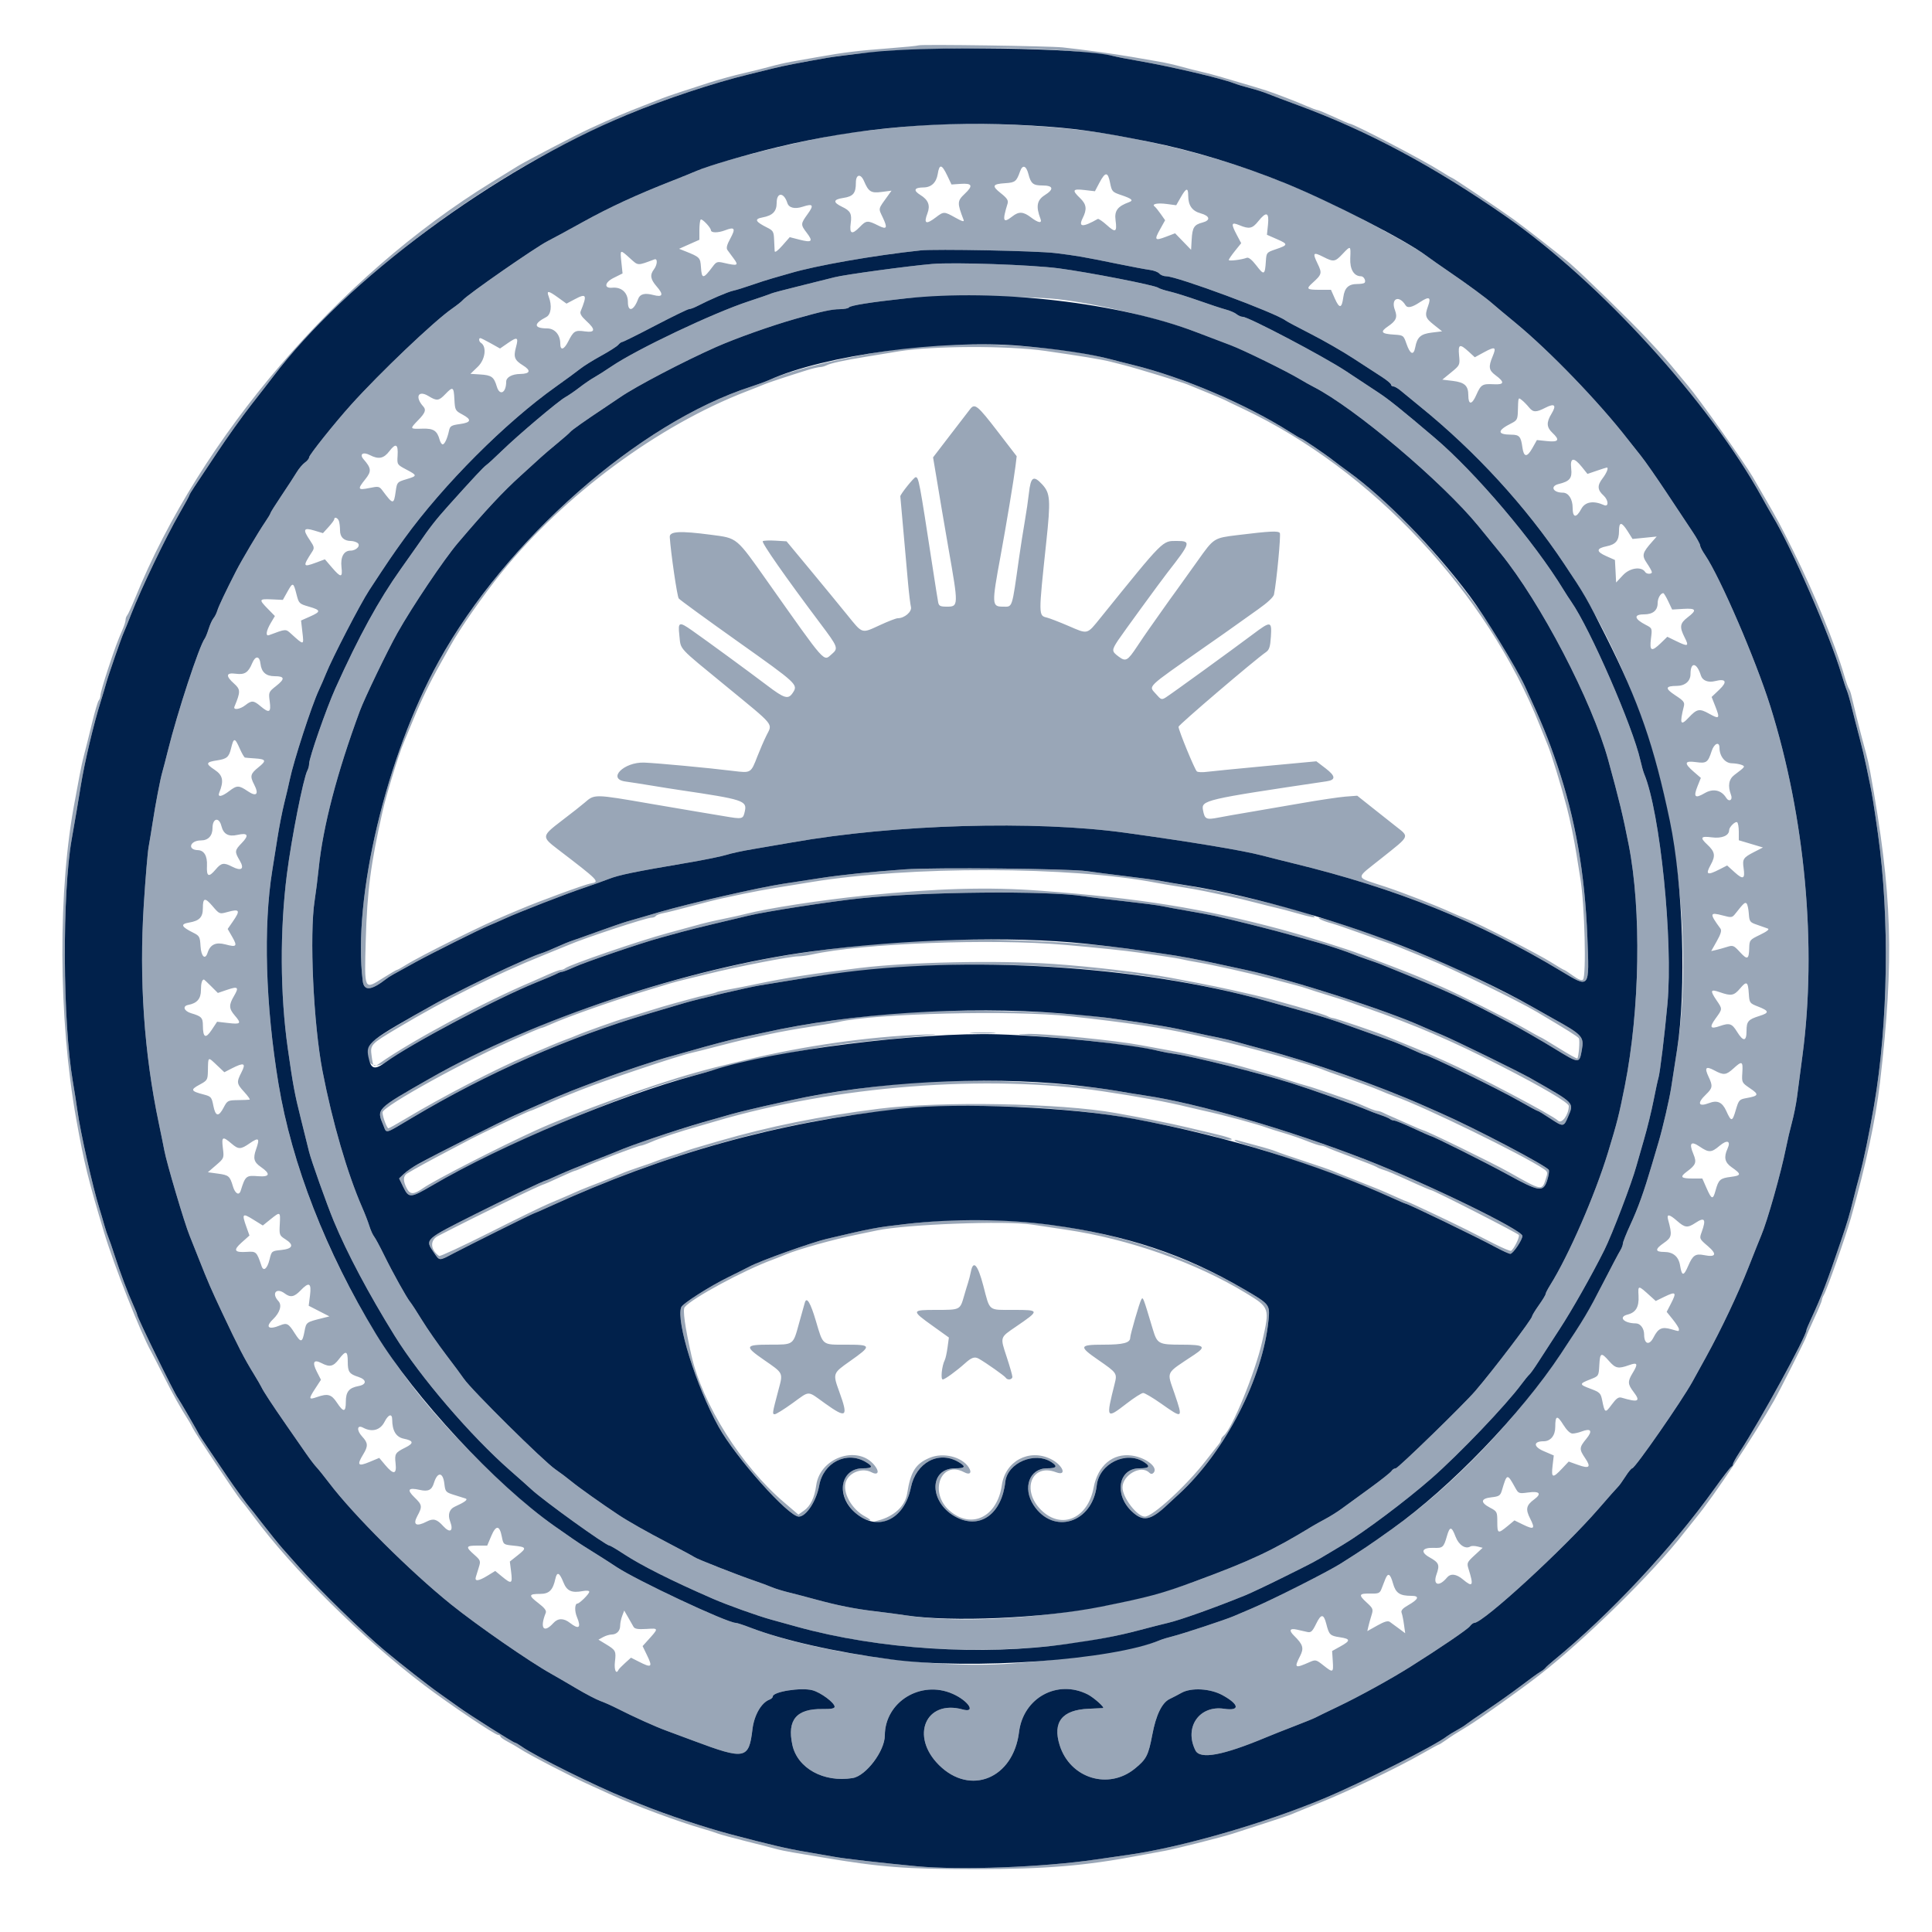
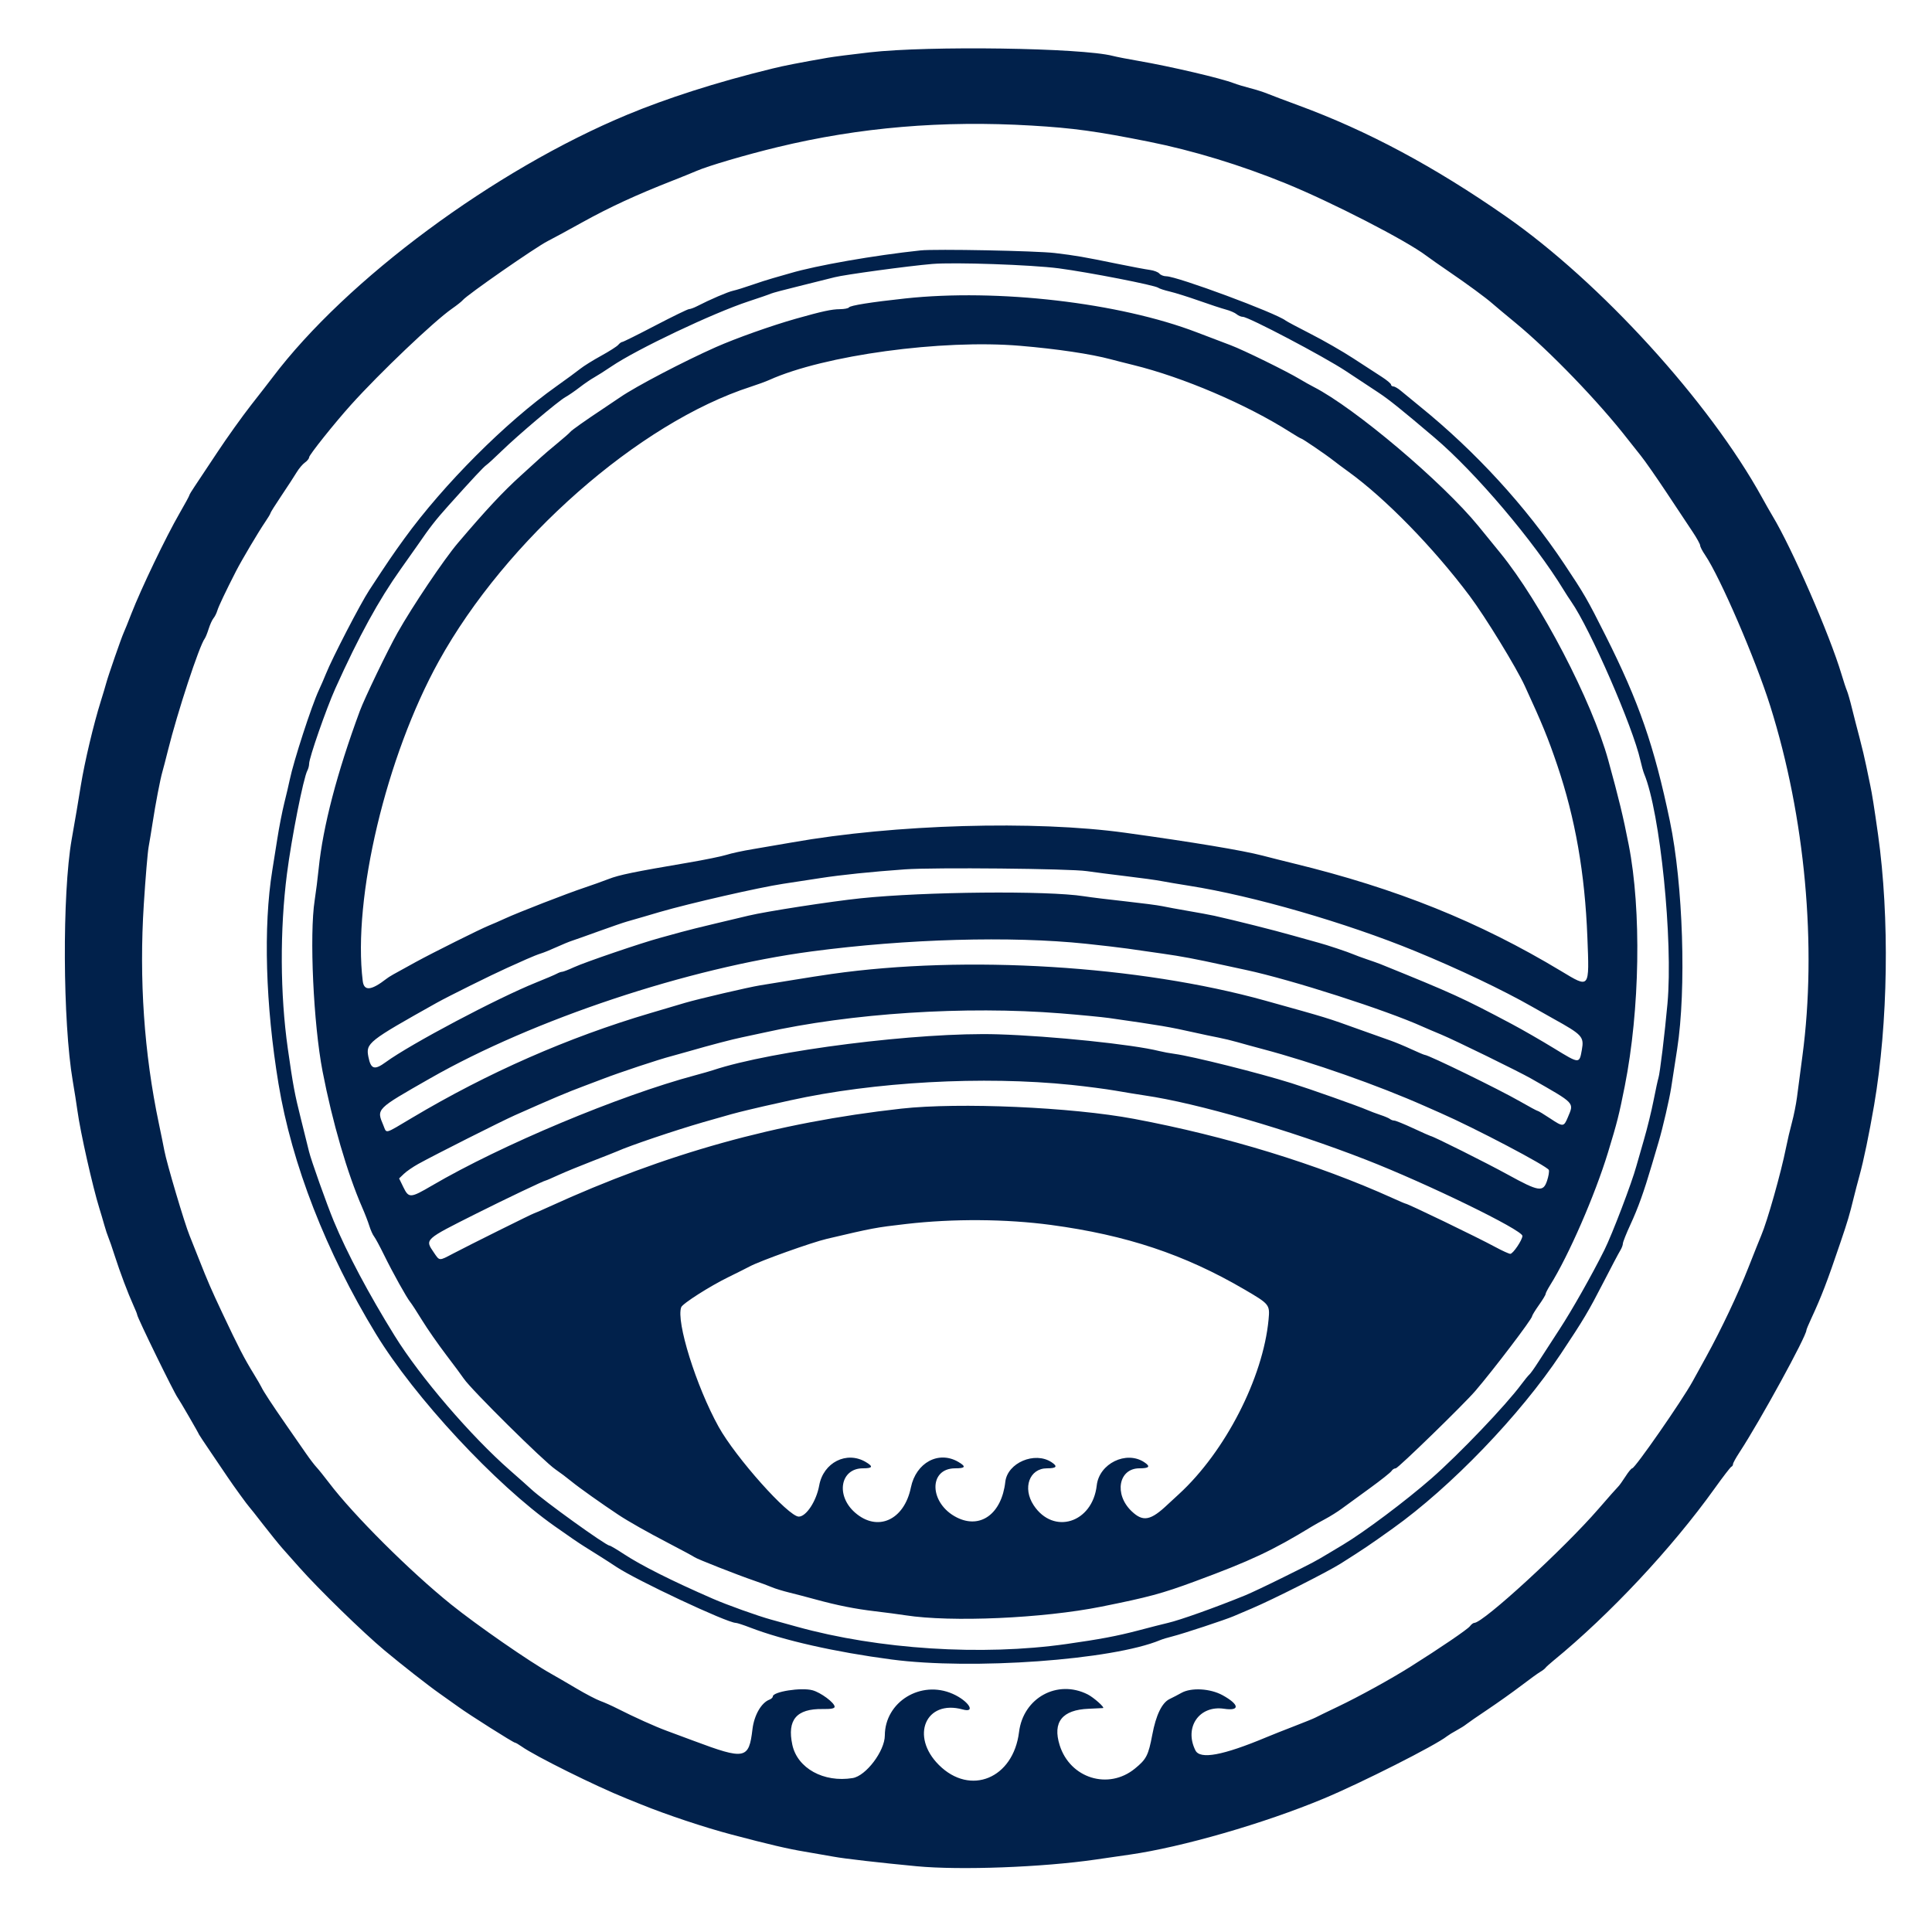
<svg xmlns="http://www.w3.org/2000/svg" width="64" height="64" viewBox="0 0 64 64" fill="none">
-   <path opacity="0.4" fill-rule="evenodd" clip-rule="evenodd" d="M30.432 1.502C30.397 1.518 29.95 1.562 29.44 1.601C28.422 1.678 27.972 1.733 27.104 1.887C26.787 1.943 26.384 2.014 26.208 2.045C26.032 2.076 25.715 2.149 25.504 2.208C25.293 2.266 24.89 2.367 24.608 2.431C24.326 2.495 23.851 2.625 23.552 2.719C22.827 2.949 22.078 3.198 21.92 3.263C21.85 3.292 21.59 3.394 21.344 3.489C20.678 3.747 20.354 3.886 19.52 4.268C19.098 4.462 17.412 5.341 17.152 5.503C17.099 5.536 16.707 5.778 16.282 6.04C11.194 9.171 6.644 14.479 4.478 19.808C4.363 20.089 4.245 20.347 4.215 20.381C4.185 20.414 4.16 20.482 4.16 20.531C4.16 20.58 4.121 20.711 4.073 20.822C3.883 21.263 3.819 21.435 3.578 22.161C3.441 22.576 3.328 22.966 3.328 23.029C3.328 23.091 3.302 23.17 3.271 23.203C3.24 23.236 3.138 23.581 3.045 23.968C2.952 24.355 2.837 24.816 2.789 24.992C2.741 25.168 2.669 25.499 2.628 25.728C2.588 25.957 2.525 26.292 2.49 26.474C1.911 29.44 1.926 33.73 2.528 37.088C2.787 38.529 2.922 39.079 3.45 40.832C3.78 41.926 4.659 44.155 5.002 44.764C5.041 44.833 5.233 45.207 5.429 45.596C5.742 46.217 5.966 46.616 6.256 47.073C6.301 47.143 6.355 47.243 6.378 47.296C6.439 47.44 7.847 49.548 7.98 49.696C8.044 49.766 8.223 49.997 8.379 50.208C9.676 51.967 12.008 54.276 14.048 55.821C14.893 56.46 16.395 57.472 16.501 57.472C16.542 57.472 16.576 57.494 16.576 57.521C16.576 57.548 16.684 57.626 16.816 57.695C16.948 57.763 17.128 57.867 17.216 57.926C17.498 58.116 18.947 58.867 19.552 59.138C19.728 59.217 20.059 59.367 20.288 59.472C21.03 59.812 22.489 60.353 23.264 60.575C23.475 60.635 23.706 60.709 23.776 60.738C23.846 60.767 24.264 60.881 24.704 60.991C25.144 61.1 25.59 61.215 25.696 61.246C25.802 61.277 26.061 61.331 26.272 61.366C26.483 61.401 26.915 61.474 27.232 61.527C29.168 61.855 30.018 61.92 32.32 61.918C34.65 61.916 35.952 61.808 37.728 61.47C38.045 61.41 38.434 61.338 38.592 61.31C38.92 61.253 40.526 60.846 40.845 60.74C40.961 60.701 41.416 60.554 41.856 60.413C42.296 60.272 42.714 60.131 42.784 60.1C42.854 60.069 43.286 59.892 43.744 59.709C44.688 59.329 46.3 58.556 47.097 58.099C47.393 57.93 47.647 57.792 47.661 57.792C47.676 57.792 47.78 57.727 47.892 57.648C48.103 57.499 48.155 57.465 48.64 57.171C48.996 56.955 50.373 55.972 50.976 55.504C52.51 54.312 54.761 52.1 55.776 50.789C55.882 50.653 56.065 50.424 56.182 50.281C56.778 49.558 58.084 47.596 58.768 46.397C58.969 46.044 59.84 44.313 59.84 44.265C59.84 44.247 59.955 43.983 60.096 43.68C60.237 43.377 60.352 43.101 60.352 43.067C60.352 43.034 60.381 42.956 60.417 42.895C60.523 42.714 61.141 40.96 61.313 40.352C61.812 38.587 62.135 37.081 62.276 35.872C62.754 31.755 62.688 29.622 61.953 25.568C61.921 25.392 61.864 25.133 61.826 24.992C61.788 24.851 61.73 24.635 61.697 24.512C61.608 24.187 61.369 23.227 61.329 23.04C61.31 22.952 61.274 22.851 61.248 22.816C61.222 22.781 61.151 22.579 61.09 22.368C60.787 21.331 60.104 19.66 59.415 18.272C58.983 17.402 58.88 17.209 58.462 16.49C58.322 16.248 58.139 15.932 58.054 15.786C57.789 15.329 56.256 13.169 55.929 12.792C55.869 12.723 55.728 12.553 55.616 12.416C55.233 11.947 55.167 11.871 54.544 11.2C54.051 10.669 52.444 9.1 52.015 8.732C51.715 8.473 50.506 7.528 50.14 7.265C49.594 6.874 48.129 5.888 48.093 5.888C48.078 5.888 47.915 5.791 47.729 5.673C47.146 5.302 44.835 4.096 44.708 4.096C44.688 4.096 44.454 3.995 44.188 3.872C43.921 3.749 43.678 3.648 43.649 3.648C43.619 3.648 43.455 3.587 43.285 3.513C42.953 3.368 42.265 3.103 41.952 2.999C41.781 2.942 41.365 2.818 40.352 2.522C40.176 2.47 39.917 2.403 39.776 2.372C39.635 2.341 39.347 2.268 39.136 2.209C38.925 2.15 38.594 2.075 38.4 2.042C38.206 2.009 37.803 1.94 37.504 1.887C36.948 1.79 35.831 1.637 35.2 1.57C34.759 1.524 30.519 1.463 30.432 1.502ZM35.551 1.697C36.15 1.75 36.741 1.82 36.864 1.852C36.987 1.884 37.376 1.96 37.728 2.02C38.774 2.201 40.455 2.594 40.871 2.756C40.973 2.796 41.214 2.869 41.408 2.919C41.602 2.968 41.861 3.051 41.984 3.102C42.107 3.153 42.568 3.328 43.008 3.489C45.298 4.331 47.504 5.511 49.881 7.166C53.007 9.342 56.623 13.311 58.369 16.48C58.485 16.691 58.641 16.965 58.715 17.088C59.365 18.165 60.612 21.029 61.002 22.336C61.07 22.565 61.151 22.809 61.182 22.88C61.212 22.95 61.287 23.209 61.347 23.456C61.408 23.702 61.522 24.149 61.602 24.448C61.681 24.747 61.78 25.165 61.822 25.376C61.864 25.587 61.925 25.879 61.957 26.026C62.012 26.28 62.087 26.752 62.213 27.648C62.599 30.398 62.548 33.89 62.082 36.611C61.918 37.566 61.734 38.451 61.598 38.944C61.54 39.155 61.453 39.486 61.406 39.68C61.267 40.248 61.21 40.443 60.969 41.152C60.525 42.465 60.343 42.938 59.994 43.692C59.909 43.874 59.84 44.041 59.84 44.062C59.84 44.265 58.305 47.068 57.625 48.107C57.505 48.289 57.408 48.466 57.408 48.501C57.408 48.536 57.384 48.575 57.354 48.587C57.324 48.598 57.073 48.925 56.796 49.312C55.38 51.289 53.326 53.483 51.456 55.014C51.333 55.115 51.214 55.222 51.193 55.253C51.171 55.283 51.095 55.341 51.024 55.382C50.953 55.422 50.668 55.629 50.391 55.84C50.114 56.051 49.614 56.406 49.28 56.63C48.946 56.853 48.629 57.072 48.576 57.116C48.523 57.161 48.379 57.251 48.256 57.318C48.133 57.384 47.989 57.473 47.936 57.515C47.555 57.817 45.108 59.054 43.86 59.576C41.883 60.402 39.151 61.191 37.408 61.439C37.162 61.474 36.658 61.547 36.288 61.601C34.533 61.856 31.811 61.958 30.368 61.822C29.175 61.709 27.951 61.569 27.616 61.505C27.44 61.472 27.008 61.397 26.656 61.338C26.098 61.246 25.48 61.101 24.224 60.769C23.346 60.538 22.072 60.113 21.243 59.776C21.052 59.698 20.824 59.606 20.736 59.571C19.732 59.168 17.722 58.17 17.278 57.854C17.18 57.785 17.082 57.728 17.059 57.728C17.006 57.728 15.537 56.799 15.19 56.546C15.043 56.439 14.758 56.237 14.557 56.096C14.2 55.846 13.313 55.152 12.737 54.671C12.026 54.077 10.565 52.654 9.918 51.925C9.726 51.708 9.471 51.421 9.352 51.287C9.234 51.153 8.947 50.798 8.714 50.498C8.482 50.198 8.276 49.937 8.257 49.92C8.207 49.872 7.735 49.222 7.538 48.928C7.444 48.787 7.192 48.415 6.979 48.102C6.766 47.788 6.592 47.526 6.592 47.519C6.592 47.495 5.94 46.369 5.888 46.304C5.776 46.16 4.544 43.64 4.544 43.552C4.544 43.531 4.488 43.391 4.42 43.242C4.239 42.843 3.976 42.146 3.801 41.6C3.717 41.336 3.622 41.062 3.591 40.992C3.56 40.921 3.498 40.734 3.454 40.576C3.41 40.417 3.337 40.173 3.293 40.032C3.073 39.329 2.66 37.497 2.566 36.8C2.534 36.571 2.465 36.125 2.41 35.808C2.077 33.856 2.058 29.61 2.374 27.808C2.529 26.925 2.559 26.749 2.678 26.016C2.805 25.234 3.102 23.983 3.338 23.232C3.41 23.003 3.492 22.729 3.52 22.624C3.585 22.381 4.019 21.13 4.097 20.96C4.13 20.889 4.244 20.608 4.35 20.333C4.681 19.485 5.492 17.794 5.947 17.005C6.126 16.695 6.272 16.426 6.272 16.407C6.272 16.388 6.353 16.253 6.453 16.106C6.553 15.96 6.891 15.451 7.204 14.976C7.518 14.501 8.02 13.799 8.319 13.416C8.619 13.034 8.936 12.625 9.024 12.508C11.121 9.731 15.245 6.469 18.944 4.662C20.161 4.067 20.361 3.974 20.8 3.791C22.039 3.278 23.665 2.739 24.8 2.465C25.046 2.406 25.406 2.317 25.6 2.268C25.918 2.187 26.531 2.067 27.424 1.912C29.212 1.6 33.262 1.493 35.551 1.697ZM30.656 4.14C30.118 4.17 28.436 4.348 27.968 4.423C26.423 4.673 23.836 5.328 23.072 5.664C22.966 5.71 22.606 5.855 22.272 5.987C21.064 6.461 20.193 6.864 19.285 7.367C18.697 7.692 18.34 7.886 18.144 7.986C17.733 8.196 15.473 9.768 15.328 9.944C15.293 9.987 15.134 10.113 14.976 10.223C14.381 10.636 12.584 12.347 11.629 13.408C11.085 14.012 10.24 15.071 10.24 15.148C10.24 15.19 10.178 15.268 10.102 15.321C10.027 15.374 9.904 15.518 9.83 15.641C9.756 15.765 9.53 16.111 9.328 16.412C9.126 16.713 8.96 16.976 8.96 16.997C8.96 17.018 8.878 17.155 8.778 17.301C8.56 17.621 8.006 18.555 7.823 18.912C7.474 19.594 7.244 20.079 7.2 20.224C7.174 20.312 7.117 20.427 7.072 20.48C7.028 20.533 6.956 20.691 6.912 20.832C6.868 20.973 6.809 21.117 6.783 21.152C6.602 21.39 5.877 23.595 5.562 24.864C5.492 25.145 5.41 25.462 5.379 25.568C5.309 25.807 5.151 26.629 5.054 27.264C5.013 27.528 4.954 27.888 4.922 28.064C4.89 28.24 4.819 29.089 4.764 29.952C4.605 32.444 4.773 34.892 5.262 37.216C5.336 37.568 5.418 37.971 5.444 38.112C5.519 38.521 6.115 40.532 6.279 40.928C6.308 40.998 6.451 41.358 6.597 41.728C6.887 42.462 6.998 42.717 7.361 43.488C7.905 44.643 8.085 44.99 8.42 45.536C8.528 45.712 8.636 45.899 8.661 45.952C8.728 46.094 9.002 46.513 9.489 47.215C9.728 47.559 10.023 47.984 10.145 48.16C10.267 48.336 10.421 48.537 10.488 48.608C10.554 48.678 10.739 48.909 10.9 49.12C11.71 50.189 13.585 52.057 14.945 53.151C15.799 53.838 17.534 55.041 18.24 55.436C18.398 55.525 18.781 55.747 19.09 55.93C19.398 56.113 19.758 56.301 19.89 56.348C20.021 56.395 20.272 56.507 20.448 56.597C20.992 56.874 21.712 57.199 22.08 57.333C22.274 57.404 22.677 57.554 22.976 57.666C24.681 58.304 24.808 58.28 24.926 57.286C24.981 56.821 25.218 56.406 25.488 56.303C25.55 56.279 25.6 56.232 25.6 56.199C25.6 56.039 26.54 55.891 26.914 55.992C27.19 56.067 27.648 56.407 27.648 56.538C27.648 56.596 27.532 56.618 27.248 56.614C26.384 56.601 26.07 56.972 26.247 57.798C26.414 58.576 27.285 59.057 28.245 58.901C28.686 58.83 29.31 58.004 29.311 57.49C29.315 56.375 30.505 55.644 31.56 56.111C32.083 56.342 32.346 56.754 31.89 56.628C30.665 56.29 30.143 57.513 31.104 58.469C32.143 59.502 33.567 58.915 33.757 57.376C33.897 56.241 35.028 55.622 36.032 56.13C36.231 56.231 36.609 56.567 36.539 56.582C36.524 56.585 36.31 56.595 36.064 56.605C35.186 56.639 34.862 57.046 35.103 57.813C35.448 58.909 36.716 59.304 37.594 58.588C37.977 58.276 38.041 58.151 38.17 57.466C38.293 56.813 38.492 56.404 38.744 56.283C38.854 56.23 39.03 56.139 39.136 56.079C39.462 55.896 40.091 55.932 40.501 56.157C41.06 56.466 41.083 56.685 40.549 56.605C39.727 56.482 39.218 57.221 39.6 57.984C39.755 58.292 40.508 58.153 41.952 57.548C42.128 57.474 42.541 57.311 42.869 57.184C43.197 57.058 43.514 56.929 43.573 56.898C43.632 56.866 43.968 56.703 44.32 56.535C45.02 56.201 46.068 55.624 46.72 55.214C47.706 54.593 48.614 53.975 48.692 53.872C48.738 53.81 48.803 53.76 48.838 53.76C49.133 53.76 51.806 51.306 52.952 49.984C53.272 49.614 53.565 49.283 53.603 49.248C53.641 49.213 53.749 49.061 53.845 48.912C53.94 48.762 54.041 48.64 54.069 48.64C54.162 48.64 55.715 46.404 56.066 45.767C56.155 45.605 56.355 45.241 56.511 44.96C57.019 44.037 57.575 42.863 57.92 41.984C58.107 41.509 58.297 41.033 58.342 40.928C58.545 40.455 58.999 38.849 59.165 38.016C59.21 37.787 59.298 37.413 59.36 37.184C59.422 36.955 59.497 36.581 59.526 36.352C59.556 36.123 59.638 35.504 59.708 34.976C60.192 31.347 59.799 27.073 58.642 23.392C58.157 21.846 56.98 19.117 56.483 18.385C56.393 18.254 56.32 18.112 56.32 18.07C56.32 18.028 56.209 17.825 56.072 17.62C55.936 17.416 55.547 16.83 55.209 16.32C54.87 15.809 54.485 15.257 54.352 15.093C54.22 14.929 54.026 14.684 53.921 14.549C52.958 13.31 51.337 11.63 50.208 10.699C49.856 10.409 49.51 10.12 49.44 10.057C49.236 9.875 48.6 9.407 48.005 9.002C47.703 8.796 47.362 8.557 47.247 8.47C47.015 8.294 46.532 8.011 45.664 7.542C42.683 5.93 40.28 5.086 36.928 4.474C35.257 4.169 32.615 4.028 30.656 4.14ZM31.375 5.808L31.52 6.112L31.817 6.091C32.209 6.064 32.245 6.15 31.957 6.421C31.707 6.658 31.704 6.72 31.92 7.282C31.949 7.357 31.879 7.339 31.651 7.212C31.275 7.001 31.263 7.001 31.002 7.2C30.673 7.451 30.591 7.411 30.724 7.063C30.822 6.804 30.751 6.621 30.49 6.46C30.242 6.307 30.282 6.211 30.594 6.209C30.851 6.207 31.018 6.048 31.064 5.762C31.118 5.424 31.197 5.436 31.375 5.808ZM34.067 5.764C34.149 6.083 34.224 6.144 34.529 6.144C34.894 6.144 34.925 6.266 34.61 6.464C34.348 6.629 34.31 6.839 34.468 7.251C34.528 7.408 34.395 7.387 34.15 7.2C33.898 7.008 33.75 7 33.536 7.168C33.227 7.409 33.197 7.329 33.377 6.745C33.409 6.639 33.362 6.566 33.153 6.4C32.845 6.157 32.874 6.095 33.305 6.068C33.629 6.047 33.673 6.012 33.792 5.675C33.874 5.444 33.994 5.483 34.067 5.764ZM36.773 6.059C36.829 6.342 36.848 6.363 37.132 6.459C37.495 6.581 37.56 6.639 37.401 6.697C37.022 6.834 36.912 6.981 36.954 7.294C37.007 7.692 36.956 7.72 36.66 7.452C36.523 7.329 36.39 7.239 36.365 7.253C35.864 7.537 35.714 7.529 35.865 7.226C36.014 6.928 35.993 6.768 35.776 6.56C35.503 6.298 35.531 6.248 35.927 6.295L36.271 6.335L36.423 6.047C36.617 5.682 36.7 5.685 36.773 6.059ZM28.622 6C28.773 6.355 28.856 6.405 29.209 6.358L29.533 6.316L29.422 6.47C29.077 6.949 29.093 6.884 29.244 7.207C29.409 7.556 29.378 7.614 29.101 7.475C28.738 7.293 28.697 7.296 28.478 7.522C28.222 7.786 28.133 7.749 28.181 7.398C28.224 7.082 28.174 6.984 27.897 6.852C27.585 6.702 27.597 6.607 27.934 6.557C28.265 6.507 28.352 6.402 28.352 6.052C28.352 5.771 28.511 5.74 28.622 6ZM39.361 6.48C39.362 6.808 39.49 6.989 39.776 7.068C40.083 7.154 40.11 7.3 39.832 7.372C39.557 7.443 39.499 7.534 39.476 7.931L39.456 8.275L39.191 8.001L38.926 7.728L38.63 7.841C38.253 7.985 38.228 7.954 38.431 7.592L38.596 7.296L38.45 7.088C38.37 6.973 38.279 6.862 38.249 6.84C38.138 6.759 38.341 6.716 38.648 6.757L38.964 6.799L39.114 6.536C39.295 6.218 39.36 6.204 39.361 6.48ZM26.082 6.725C26.133 6.887 26.33 6.934 26.594 6.847C26.933 6.735 26.971 6.792 26.756 7.088C26.518 7.417 26.517 7.44 26.729 7.718C26.943 7.999 26.894 8.044 26.487 7.94L26.161 7.856L25.915 8.136C25.766 8.306 25.666 8.378 25.662 8.32C25.658 8.267 25.649 8.094 25.643 7.936C25.633 7.676 25.61 7.637 25.413 7.539C25.017 7.341 24.977 7.255 25.258 7.203C25.596 7.14 25.728 7.004 25.728 6.721C25.728 6.36 25.967 6.363 26.082 6.725ZM42.004 7.441L41.969 7.777L42.304 7.924C42.68 8.088 42.676 8.118 42.252 8.261C41.96 8.359 41.952 8.37 41.934 8.645C41.904 9.113 41.873 9.129 41.625 8.803C41.474 8.607 41.362 8.516 41.3 8.54C41.129 8.605 40.704 8.657 40.704 8.612C40.704 8.588 40.797 8.453 40.91 8.312L41.116 8.056L40.974 7.788C40.771 7.405 40.785 7.347 41.054 7.459C41.383 7.596 41.485 7.575 41.683 7.328C41.949 6.995 42.046 7.029 42.004 7.441ZM23.55 7.627C23.555 7.717 23.785 7.718 24.019 7.629C24.341 7.505 24.377 7.564 24.19 7.907C24.079 8.11 24.052 8.219 24.097 8.282C24.131 8.331 24.227 8.46 24.308 8.569C24.477 8.796 24.435 8.814 23.983 8.709C23.766 8.658 23.731 8.669 23.616 8.822C23.296 9.25 23.246 9.254 23.22 8.85C23.199 8.531 23.184 8.516 22.688 8.318L22.496 8.242L22.832 8.092L23.168 7.943V7.63C23.168 7.458 23.188 7.297 23.212 7.273C23.254 7.231 23.545 7.536 23.55 7.627ZM44.729 8.553C44.712 8.92 44.85 9.152 45.088 9.152C45.179 9.152 45.261 9.31 45.201 9.37C45.18 9.391 45.072 9.408 44.962 9.408C44.673 9.408 44.541 9.533 44.499 9.844C44.449 10.221 44.371 10.234 44.219 9.892L44.09 9.6H43.709C43.29 9.6 43.258 9.571 43.472 9.378C43.791 9.09 43.801 9.052 43.647 8.734C43.472 8.373 43.501 8.339 43.831 8.507C44.177 8.684 44.225 8.677 44.471 8.416C44.745 8.126 44.748 8.128 44.729 8.553ZM34.944 8.382C35.642 8.466 35.879 8.507 37.024 8.741C37.482 8.835 37.963 8.925 38.094 8.942C38.224 8.959 38.364 9.013 38.405 9.062C38.446 9.112 38.549 9.152 38.634 9.152C38.991 9.152 42.274 10.37 42.592 10.621C42.627 10.649 43.002 10.848 43.424 11.064C43.846 11.279 44.48 11.643 44.832 11.873C45.184 12.102 45.609 12.378 45.776 12.486C45.943 12.594 46.08 12.709 46.08 12.741C46.08 12.773 46.116 12.801 46.16 12.802C46.204 12.803 46.315 12.868 46.406 12.946C46.498 13.024 46.779 13.255 47.031 13.459C48.88 14.956 50.546 16.774 51.815 18.678C52.871 20.263 53.685 21.886 54.371 23.776C55.59 27.133 56.062 31.497 55.558 34.752C55.479 35.262 55.39 35.838 55.36 36.032C55.301 36.412 55.082 37.36 54.945 37.824C54.898 37.982 54.796 38.328 54.718 38.592C54.457 39.479 54.265 40.013 54.012 40.561C53.873 40.861 53.76 41.146 53.76 41.195C53.76 41.244 53.72 41.348 53.672 41.426C53.623 41.504 53.369 41.985 53.107 42.496C51.52 45.584 48.856 48.693 46.134 50.635C45.349 51.196 45.18 51.309 44.416 51.793C43.975 52.072 42.171 52.983 41.472 53.28C41.243 53.377 40.97 53.493 40.864 53.539C40.594 53.655 39.194 54.118 38.848 54.205C38.69 54.245 38.502 54.301 38.432 54.331C37.745 54.617 35.566 54.958 33.447 55.111C30.895 55.294 27.029 54.757 24.847 53.914C24.627 53.829 24.414 53.76 24.374 53.76C24.088 53.76 21.078 52.347 20.408 51.899C20.281 51.814 20.039 51.657 19.871 51.552C19.702 51.446 19.473 51.302 19.361 51.232C19.154 51.102 18.888 50.92 18.368 50.553C17.153 49.696 15.27 47.886 14.041 46.394C11.686 43.535 9.812 39.453 9.226 35.904C8.794 33.289 8.719 30.696 9.02 28.832C9.054 28.621 9.13 28.145 9.188 27.776C9.245 27.406 9.349 26.878 9.417 26.603C9.486 26.327 9.567 25.982 9.597 25.835C9.726 25.211 10.321 23.38 10.563 22.861C10.634 22.71 10.739 22.465 10.799 22.317C11.004 21.803 11.939 19.997 12.231 19.552C12.863 18.587 13.004 18.381 13.391 17.847C14.695 16.047 16.743 13.995 18.427 12.8C18.75 12.571 19.106 12.309 19.219 12.219C19.332 12.128 19.644 11.933 19.913 11.786C20.181 11.639 20.436 11.476 20.48 11.424C20.524 11.371 20.584 11.328 20.613 11.328C20.642 11.328 21.134 11.083 21.707 10.784C22.28 10.485 22.783 10.24 22.825 10.24C22.867 10.24 22.983 10.198 23.083 10.147C23.522 9.921 24.111 9.668 24.288 9.63C24.394 9.607 24.667 9.522 24.896 9.442C25.125 9.362 25.442 9.26 25.6 9.216C25.758 9.172 26.018 9.098 26.176 9.051C27.033 8.796 28.969 8.457 30.496 8.295C30.985 8.244 34.339 8.309 34.944 8.382ZM20.868 8.555C21.15 8.809 21.102 8.807 21.68 8.592C21.79 8.551 21.778 8.771 21.662 8.924C21.523 9.107 21.546 9.25 21.75 9.486C21.993 9.764 21.957 9.856 21.64 9.772C21.36 9.697 21.199 9.739 21.14 9.902C20.996 10.296 20.8 10.355 20.8 10.005C20.8 9.695 20.588 9.502 20.282 9.531C20 9.558 20.027 9.355 20.325 9.207L20.623 9.058L20.584 8.689C20.539 8.253 20.535 8.254 20.868 8.555ZM30.88 8.744C30.086 8.811 27.966 9.1 27.648 9.184C27.454 9.235 26.922 9.368 26.464 9.48C26.007 9.591 25.589 9.703 25.536 9.727C25.483 9.752 25.152 9.867 24.8 9.982C23.625 10.368 21.101 11.565 20.254 12.139C20.044 12.281 19.786 12.445 19.68 12.504C19.574 12.562 19.358 12.71 19.2 12.832C19.042 12.954 18.829 13.1 18.728 13.156C18.487 13.291 17.176 14.399 16.623 14.935C16.385 15.166 16.154 15.377 16.111 15.405C16.029 15.458 15.661 15.851 14.853 16.753C14.432 17.222 14.239 17.469 13.842 18.048C13.781 18.136 13.527 18.496 13.277 18.848C12.542 19.883 11.894 21.065 11.11 22.803C10.81 23.468 10.24 25.104 10.24 25.3C10.24 25.364 10.214 25.465 10.182 25.525C10.051 25.769 9.658 27.759 9.506 28.945C9.268 30.803 9.278 32.933 9.534 34.736C9.705 35.94 9.763 36.25 9.966 37.056C10.086 37.531 10.207 38.021 10.236 38.144C10.3 38.417 10.819 39.877 11.055 40.448C11.495 41.51 12.217 42.87 13.075 44.252C13.919 45.615 15.595 47.569 16.895 48.708C17.194 48.97 17.511 49.251 17.599 49.334C18.005 49.712 20.072 51.2 20.191 51.2C20.219 51.2 20.434 51.327 20.669 51.482C21.242 51.859 22.263 52.372 23.616 52.961C24.081 53.164 25.096 53.528 25.536 53.649C25.73 53.702 26.118 53.81 26.4 53.888C29.898 54.857 34.304 54.907 37.696 54.014C38.101 53.907 38.547 53.793 38.688 53.761C39.085 53.67 40.247 53.256 41.246 52.849C41.421 52.778 41.997 52.505 42.526 52.243C43.529 51.745 43.547 51.736 44.065 51.425C44.241 51.319 44.433 51.204 44.492 51.169C45.193 50.75 46.569 49.718 47.418 48.975C48.335 48.172 49.882 46.553 50.397 45.856C50.502 45.715 50.62 45.571 50.66 45.536C50.701 45.501 50.834 45.313 50.957 45.12C51.08 44.926 51.397 44.437 51.662 44.032C52.072 43.406 52.731 42.241 53.147 41.408C53.404 40.894 54.062 39.168 54.208 38.624C54.236 38.518 54.348 38.129 54.456 37.76C54.564 37.39 54.709 36.8 54.778 36.447C54.847 36.095 54.919 35.764 54.937 35.712C54.985 35.576 55.148 34.233 55.237 33.248C55.426 31.156 54.994 26.9 54.464 25.632C54.435 25.561 54.378 25.36 54.339 25.184C54.091 24.078 52.677 20.832 52.051 19.933C51.979 19.829 51.866 19.655 51.8 19.546C50.829 17.949 48.879 15.648 47.511 14.489C46.405 13.551 46.012 13.235 45.653 12.998C45.447 12.863 44.963 12.543 44.576 12.287C43.845 11.805 41.358 10.496 41.172 10.496C41.114 10.496 41.021 10.457 40.965 10.409C40.909 10.361 40.749 10.291 40.608 10.254C40.467 10.216 40.064 10.084 39.712 9.96C39.36 9.835 38.928 9.699 38.752 9.658C38.576 9.617 38.403 9.56 38.367 9.532C38.26 9.448 36.065 9.02 35.072 8.889C34.171 8.771 31.613 8.682 30.88 8.744ZM18.493 9.861L18.766 10.058L19.043 9.911C19.429 9.706 19.457 9.765 19.234 10.314C19.204 10.388 19.261 10.484 19.419 10.628C19.737 10.917 19.723 11.026 19.376 10.978C19.049 10.932 19.001 10.961 18.822 11.314C18.683 11.589 18.56 11.623 18.56 11.385C18.56 11.092 18.378 10.88 18.126 10.879C17.677 10.877 17.665 10.725 18.096 10.502C18.255 10.419 18.291 10.126 18.178 9.828C18.096 9.614 18.162 9.621 18.493 9.861ZM35.04 9.912C36.38 10.065 38.506 10.572 39.648 11.01C40.035 11.159 40.539 11.351 40.768 11.437C41.191 11.595 42.623 12.298 43.058 12.56C43.189 12.639 43.397 12.756 43.52 12.819C44.884 13.519 47.789 15.975 48.979 17.433C49.183 17.683 49.506 18.079 49.696 18.313C51.036 19.957 52.734 23.217 53.276 25.183C53.629 26.465 53.769 27.041 53.954 27.989C54.378 30.156 54.324 33.449 53.822 35.977C53.63 36.946 53.575 37.164 53.267 38.176C52.833 39.598 51.962 41.596 51.349 42.575C51.267 42.706 51.2 42.838 51.2 42.867C51.2 42.897 51.099 43.063 50.976 43.236C50.853 43.41 50.752 43.575 50.752 43.603C50.752 43.694 49.465 45.387 48.869 46.08C48.486 46.525 46.312 48.64 46.237 48.64C46.189 48.64 46.127 48.678 46.099 48.725C46.071 48.773 45.746 49.031 45.376 49.3C45.006 49.569 44.589 49.873 44.448 49.977C44.307 50.08 44.062 50.233 43.904 50.317C43.746 50.401 43.544 50.514 43.456 50.568C42.145 51.368 41.429 51.704 39.584 52.385C36.824 53.405 32.554 53.905 29.997 53.509C29.779 53.475 29.326 53.415 28.992 53.376C28.321 53.297 27.736 53.18 27.008 52.981C26.744 52.908 26.355 52.807 26.144 52.755C25.933 52.703 25.674 52.624 25.568 52.578C25.462 52.532 25.203 52.436 24.992 52.364C24.442 52.177 23.084 51.643 23.008 51.584C22.973 51.557 22.584 51.347 22.144 51.118C21.451 50.758 20.813 50.397 20.48 50.176C19.95 49.825 19.176 49.276 18.944 49.085C18.786 48.955 18.541 48.771 18.401 48.676C18.017 48.416 15.599 46.022 15.365 45.671C15.31 45.587 15.044 45.229 14.776 44.877C14.508 44.524 14.15 44.01 13.981 43.734C13.812 43.458 13.636 43.188 13.591 43.134C13.474 42.993 13.012 42.164 12.72 41.568C12.582 41.286 12.434 41.013 12.392 40.96C12.349 40.907 12.278 40.749 12.234 40.608C12.19 40.467 12.084 40.193 11.999 40C11.507 38.873 11.009 37.166 10.685 35.488C10.383 33.926 10.246 30.961 10.424 29.824C10.465 29.56 10.525 29.085 10.557 28.768C10.698 27.38 11.164 25.596 11.92 23.552C12.076 23.129 12.84 21.544 13.169 20.96C13.659 20.089 14.708 18.529 15.168 17.988C16.102 16.888 16.654 16.297 17.247 15.76C17.529 15.505 17.832 15.229 17.92 15.148C18.008 15.066 18.253 14.857 18.464 14.684C18.675 14.51 18.867 14.342 18.89 14.31C18.929 14.255 19.408 13.917 20 13.525C20.141 13.432 20.385 13.267 20.544 13.159C21.069 12.798 22.653 11.97 23.712 11.5C24.381 11.204 25.555 10.787 26.368 10.557C27.236 10.312 27.549 10.245 27.82 10.242C27.968 10.241 28.104 10.214 28.123 10.183C28.163 10.119 28.861 10.008 29.984 9.887C30.905 9.787 34.09 9.803 35.04 9.912ZM46.56 10.111C46.625 10.217 46.772 10.186 47.043 10.006C47.342 9.808 47.414 9.842 47.308 10.134C47.19 10.461 47.212 10.533 47.502 10.762L47.771 10.976L47.433 11.017C47.06 11.063 46.946 11.165 46.881 11.508C46.828 11.788 46.713 11.74 46.591 11.387C46.494 11.108 46.488 11.104 46.174 11.084C45.752 11.058 45.709 10.995 45.981 10.81C46.248 10.629 46.299 10.511 46.21 10.276C46.062 9.889 46.341 9.758 46.56 10.111ZM16.257 11.373L16.564 11.545L16.827 11.363C17.141 11.146 17.183 11.168 17.091 11.507C17.005 11.828 17.045 11.931 17.321 12.102C17.601 12.274 17.567 12.383 17.232 12.388C16.96 12.392 16.768 12.498 16.768 12.645C16.768 13.015 16.554 13.127 16.458 12.807C16.361 12.483 16.285 12.428 15.902 12.404L15.584 12.384L15.83 12.147C16.076 11.909 16.131 11.48 15.93 11.356C15.865 11.316 15.851 11.2 15.911 11.2C15.932 11.2 16.087 11.278 16.257 11.373ZM30.624 11.464C28.958 11.607 26.437 12.157 25.485 12.586C25.369 12.638 25.095 12.739 24.877 12.809C21.163 14.007 16.758 17.883 14.533 21.908C12.793 25.056 11.678 29.747 12.016 32.496C12.058 32.838 12.293 32.817 12.8 32.425C12.899 32.348 12.989 32.297 13.779 31.865C14.362 31.547 15.898 30.781 16.193 30.661C16.316 30.612 16.56 30.505 16.736 30.424C17.169 30.224 18.807 29.588 19.36 29.405C19.606 29.323 19.966 29.194 20.16 29.119C20.511 28.982 20.991 28.883 22.816 28.573C23.344 28.483 23.906 28.368 24.064 28.318C24.222 28.267 24.611 28.183 24.928 28.131C25.245 28.079 25.835 27.977 26.24 27.906C29.633 27.305 34.281 27.171 37.28 27.587C39.52 27.897 41.165 28.171 41.824 28.343C42.106 28.416 42.566 28.533 42.848 28.601C46.266 29.433 48.991 30.529 51.715 32.169C52.671 32.745 52.651 32.771 52.584 31.048C52.502 28.93 52.183 27.111 51.587 25.35C51.279 24.441 51.087 23.974 50.51 22.72C49.423 20.362 46.761 17.133 44.652 15.614C44.483 15.492 44.267 15.331 44.172 15.256C43.938 15.071 43.142 14.528 43.105 14.528C43.088 14.528 42.923 14.431 42.737 14.313C41.29 13.393 39.191 12.496 37.536 12.09C37.254 12.021 36.923 11.937 36.8 11.903C35.269 11.491 32.563 11.298 30.624 11.464ZM34.624 11.624C35.772 11.789 36.502 11.909 36.768 11.977C36.909 12.013 37.125 12.068 37.248 12.099C37.603 12.188 39.187 12.671 39.328 12.733C39.398 12.764 39.684 12.881 39.964 12.993C40.242 13.105 40.516 13.221 40.572 13.251C40.627 13.28 40.899 13.412 41.176 13.542C45.441 15.553 49.255 19.622 51.008 24.032C51.12 24.313 51.236 24.601 51.266 24.672C51.385 24.951 51.715 26.027 51.905 26.752C52.015 27.173 52.145 27.808 52.221 28.288C52.262 28.552 52.322 28.926 52.354 29.12C52.495 29.98 52.554 32.335 52.438 32.452C52.397 32.493 52.283 32.448 52.108 32.321C51.961 32.215 51.827 32.128 51.81 32.128C51.793 32.128 51.612 32.021 51.409 31.892C50.995 31.626 49.01 30.605 48.595 30.444C48.447 30.386 48.202 30.283 48.051 30.214C47.554 29.988 46.507 29.58 45.911 29.381C44.849 29.027 44.865 29.149 45.787 28.412C46.723 27.665 46.695 27.733 46.224 27.361C46.022 27.201 45.654 26.911 45.408 26.715L44.96 26.359L44.576 26.388C44.365 26.404 43.688 26.505 43.072 26.613C42.456 26.721 41.678 26.854 41.344 26.91C41.01 26.965 40.569 27.043 40.365 27.083C39.954 27.162 39.908 27.14 39.851 26.837C39.79 26.508 39.895 26.483 43.946 25.882C44.257 25.836 44.246 25.707 43.91 25.451L43.606 25.219L41.915 25.377C40.985 25.464 40.109 25.551 39.968 25.569C39.827 25.588 39.683 25.581 39.648 25.554C39.578 25.499 39.04 24.191 39.04 24.075C39.04 24.014 41.54 21.879 41.94 21.6C42.047 21.525 42.079 21.421 42.1 21.089C42.133 20.569 42.099 20.564 41.504 21.011C40.812 21.53 38.769 23.012 38.611 23.108C38.483 23.187 38.455 23.177 38.307 23.005C38.046 22.702 37.902 22.844 39.921 21.425C40.158 21.259 40.447 21.057 40.562 20.977C40.678 20.897 40.871 20.76 40.991 20.672C41.111 20.584 41.427 20.359 41.692 20.173C41.987 19.965 42.186 19.779 42.203 19.693C42.289 19.263 42.435 17.72 42.396 17.657C42.348 17.58 42.077 17.593 40.992 17.726C40.208 17.822 40.211 17.82 39.679 18.57C39.421 18.934 39.105 19.376 38.976 19.552C38.847 19.728 38.63 20.03 38.495 20.224C38.359 20.417 38.166 20.691 38.066 20.832C37.966 20.973 37.789 21.232 37.673 21.408C37.352 21.893 37.294 21.926 37.06 21.753C36.822 21.576 36.82 21.542 37.041 21.206C37.179 20.997 38.439 19.268 38.667 18.976C39.448 17.975 39.465 17.92 38.983 17.92C38.498 17.92 38.574 17.843 36.46 20.46C35.999 21.03 36.049 21.017 35.393 20.734C35.093 20.605 34.772 20.481 34.679 20.458C34.399 20.39 34.399 20.405 34.658 17.967C34.809 16.553 34.793 16.336 34.522 16.044C34.234 15.735 34.144 15.795 34.084 16.337C34.06 16.556 33.998 16.981 33.946 17.28C33.894 17.579 33.81 18.112 33.76 18.464C33.513 20.208 33.55 20.096 33.219 20.096C32.852 20.096 32.849 20.018 33.148 18.4C33.324 17.447 33.59 15.851 33.639 15.444L33.679 15.113L33.057 14.304C32.38 13.423 32.292 13.352 32.136 13.553C32.079 13.627 31.779 14.016 31.47 14.419L30.909 15.151L31.01 15.752C31.065 16.082 31.151 16.597 31.201 16.896C31.251 17.195 31.35 17.771 31.421 18.176C31.755 20.077 31.754 20.096 31.363 20.096C31.148 20.096 31.102 20.073 31.078 19.952C31.062 19.873 30.977 19.333 30.888 18.752C30.455 15.926 30.433 15.808 30.332 15.808C30.276 15.808 29.824 16.372 29.824 16.441C29.825 16.476 29.927 17.626 30.079 19.304C30.111 19.661 30.155 20.021 30.176 20.105C30.215 20.263 29.962 20.48 29.739 20.48C29.685 20.48 29.423 20.581 29.157 20.704C28.53 20.993 28.584 21.01 28.064 20.368C27.818 20.064 27.265 19.391 26.836 18.873L26.055 17.932L25.693 17.91C25.494 17.898 25.303 17.905 25.269 17.927C25.212 17.962 26.019 19.116 27.164 20.64C27.765 21.439 27.778 21.475 27.554 21.668C27.27 21.912 27.393 22.05 25.438 19.284C24.374 17.778 24.437 17.831 23.552 17.715C22.517 17.579 22.174 17.599 22.187 17.792C22.222 18.325 22.431 19.757 22.484 19.825C22.518 19.87 23.406 20.517 24.457 21.263C26.416 22.653 26.441 22.677 26.265 22.946C26.111 23.18 25.99 23.145 25.4 22.697C24.832 22.266 23.413 21.227 22.919 20.881C22.496 20.584 22.455 20.6 22.504 21.04C22.56 21.544 22.419 21.39 24.064 22.74C25.694 24.078 25.593 23.954 25.39 24.362C25.306 24.532 25.171 24.845 25.089 25.056C24.873 25.615 24.879 25.611 24.285 25.538C23.487 25.439 21.767 25.278 21.342 25.262C20.664 25.237 20.101 25.805 20.72 25.889C20.887 25.912 21.269 25.971 21.568 26.021C21.867 26.071 22.299 26.139 22.528 26.173C24.623 26.483 24.75 26.524 24.674 26.872C24.614 27.142 24.611 27.143 23.963 27.033C23.649 26.98 23.234 26.911 23.04 26.879C22.846 26.847 22.17 26.732 21.536 26.623C19.677 26.302 19.697 26.303 19.371 26.586C19.272 26.672 18.934 26.939 18.619 27.178C17.939 27.697 17.936 27.718 18.471 28.128C19.858 29.189 19.883 29.214 19.568 29.265C19.381 29.295 17.833 29.863 17.216 30.127C17.093 30.18 16.906 30.259 16.8 30.302C16.036 30.616 13.913 31.669 13.433 31.973C13.297 32.058 13.171 32.128 13.152 32.128C13.133 32.128 12.93 32.246 12.701 32.39C12.054 32.799 12.069 32.829 12.116 31.15C12.163 29.509 12.28 28.613 12.673 26.88C12.802 26.311 13.222 24.945 13.371 24.608C13.402 24.537 13.551 24.179 13.702 23.811C13.954 23.197 14.251 22.585 14.572 22.016C14.642 21.893 14.795 21.619 14.912 21.408C15.231 20.831 16.001 19.728 16.611 18.972C18.689 16.396 21.805 14.092 24.736 12.963C24.982 12.868 25.242 12.765 25.312 12.734C25.438 12.679 26.077 12.467 26.732 12.263C26.915 12.206 27.109 12.16 27.165 12.16C27.22 12.16 27.316 12.134 27.377 12.103C27.515 12.032 27.953 11.937 28.704 11.815C29.021 11.763 29.496 11.685 29.76 11.641C30.881 11.455 33.391 11.446 34.624 11.624ZM48.648 11.645L48.855 11.835L49.164 11.667C49.531 11.468 49.577 11.491 49.444 11.809C49.302 12.149 49.319 12.265 49.533 12.424C49.852 12.659 49.838 12.748 49.484 12.729C49.102 12.709 49.058 12.736 48.899 13.095C48.757 13.416 48.64 13.417 48.64 13.096C48.64 12.778 48.52 12.667 48.127 12.618L47.779 12.576L48.072 12.336C48.361 12.099 48.365 12.091 48.334 11.776C48.298 11.4 48.354 11.377 48.648 11.645ZM15.053 13.232C15.071 13.584 15.082 13.605 15.312 13.728C15.637 13.901 15.613 13.995 15.232 14.048C14.952 14.086 14.907 14.114 14.875 14.262C14.82 14.523 14.729 14.72 14.664 14.72C14.632 14.72 14.588 14.655 14.566 14.576C14.481 14.264 14.362 14.187 13.986 14.2C13.568 14.213 13.568 14.212 13.856 13.915C14.084 13.681 14.123 13.577 14.025 13.469C13.736 13.151 13.852 12.912 14.194 13.12C14.472 13.29 14.535 13.282 14.752 13.056C15.004 12.793 15.031 12.809 15.053 13.232ZM50.644 13.488C50.788 13.665 50.879 13.668 51.199 13.504C51.501 13.35 51.569 13.421 51.394 13.708C51.222 13.989 51.23 14.154 51.424 14.336C51.681 14.577 51.634 14.652 51.248 14.612L50.912 14.577L50.762 14.844C50.583 15.162 50.476 15.152 50.43 14.811C50.382 14.459 50.329 14.4 50.06 14.399C49.588 14.397 49.59 14.261 50.065 14.023C50.25 13.931 50.273 13.889 50.281 13.632C50.295 13.142 50.29 13.157 50.416 13.256C50.477 13.304 50.58 13.409 50.644 13.488ZM13.171 15.093C13.152 15.389 13.154 15.392 13.456 15.552C13.832 15.75 13.832 15.764 13.456 15.877C13.158 15.966 13.151 15.974 13.108 16.278C13.046 16.723 13.021 16.721 12.676 16.258C12.564 16.108 12.542 16.103 12.231 16.167C11.85 16.245 11.834 16.208 12.102 15.874C12.312 15.613 12.303 15.511 12.044 15.214C11.897 15.046 12.025 14.958 12.249 15.074C12.542 15.225 12.711 15.192 12.9 14.944C13.113 14.665 13.194 14.71 13.171 15.093ZM52.399 15.465L52.587 15.699L52.897 15.593C53.067 15.535 53.216 15.488 53.227 15.488C53.295 15.488 53.225 15.666 53.084 15.851C52.905 16.085 52.915 16.23 53.122 16.417C53.285 16.566 53.296 16.803 53.136 16.732C52.783 16.575 52.51 16.621 52.382 16.858C52.214 17.172 52.096 17.156 52.096 16.821C52.096 16.532 51.958 16.32 51.771 16.32C51.444 16.32 51.339 16.106 51.632 16.034C52.001 15.944 52.084 15.842 52.048 15.523C52.006 15.152 52.131 15.132 52.399 15.465ZM11.225 17.253C11.246 17.309 11.264 17.452 11.264 17.571C11.264 17.795 11.393 17.919 11.628 17.921C11.692 17.921 11.785 17.948 11.836 17.98C11.965 18.062 11.812 18.24 11.612 18.24C11.39 18.24 11.274 18.45 11.312 18.786C11.353 19.143 11.294 19.146 10.997 18.801L10.763 18.528L10.459 18.641C10.03 18.8 10.021 18.768 10.345 18.269C10.419 18.155 10.409 18.108 10.271 17.904C10.022 17.538 10.051 17.466 10.405 17.573L10.698 17.661L10.885 17.456C10.988 17.343 11.072 17.229 11.072 17.202C11.072 17.111 11.185 17.15 11.225 17.253ZM53.919 17.599L54.08 17.854L54.48 17.814L54.88 17.774L54.745 17.927C54.398 18.317 54.379 18.395 54.557 18.658C54.647 18.79 54.72 18.923 54.72 18.953C54.72 19.025 54.545 19.024 54.501 18.951C54.379 18.755 53.993 18.807 53.765 19.051L53.536 19.296L53.517 18.923L53.497 18.55L53.209 18.422C52.869 18.272 52.873 18.167 53.221 18.096C53.529 18.034 53.632 17.906 53.632 17.588C53.632 17.276 53.717 17.279 53.919 17.599ZM9.824 19.695C9.899 19.989 9.913 20.003 10.231 20.095C10.635 20.212 10.64 20.259 10.266 20.425L9.973 20.555L10.018 20.948C10.069 21.384 10.073 21.384 9.647 20.998C9.46 20.829 9.481 20.828 8.912 21.04C8.79 21.085 8.816 20.897 8.969 20.639L9.106 20.407L8.873 20.169C8.567 19.856 8.575 19.836 9.005 19.855L9.37 19.872L9.524 19.596C9.702 19.278 9.72 19.284 9.824 19.695ZM55.264 19.922L55.392 20.192L55.76 20.17C56.191 20.143 56.224 20.208 55.904 20.452C55.646 20.649 55.629 20.769 55.809 21.122C55.958 21.414 55.921 21.429 55.522 21.235L55.232 21.094L55.021 21.299C54.708 21.603 54.638 21.573 54.69 21.157C54.733 20.812 54.733 20.81 54.519 20.7C54.133 20.502 54.107 20.352 54.459 20.352C54.755 20.352 54.912 20.222 54.912 19.976C54.912 19.817 55.012 19.644 55.101 19.65C55.12 19.651 55.194 19.774 55.264 19.922ZM8.629 21.989C8.661 22.265 8.813 22.4 9.094 22.4C9.434 22.4 9.449 22.485 9.151 22.721C8.898 22.921 8.894 22.93 8.935 23.238C8.984 23.605 8.919 23.637 8.628 23.392C8.401 23.2 8.337 23.196 8.128 23.36C7.948 23.501 7.715 23.532 7.767 23.408C7.971 22.916 7.97 22.839 7.757 22.648C7.467 22.39 7.485 22.275 7.807 22.318C8.105 22.358 8.223 22.283 8.355 21.967C8.462 21.711 8.599 21.721 8.629 21.989ZM56.346 22.381C56.398 22.546 56.585 22.619 56.81 22.563C57.176 22.471 57.233 22.58 56.956 22.844L56.7 23.088L56.826 23.409C56.983 23.808 56.959 23.834 56.607 23.637C56.297 23.464 56.211 23.481 55.941 23.77C55.669 24.061 55.634 23.982 55.778 23.405C55.814 23.265 55.778 23.217 55.495 23.032C55.147 22.804 55.161 22.723 55.547 22.721C55.819 22.72 56 22.564 56 22.331C56 21.911 56.209 21.94 56.346 22.381ZM7.943 24.8C8.013 24.958 8.09 25.091 8.115 25.096C8.14 25.101 8.285 25.113 8.437 25.123C8.818 25.148 8.838 25.196 8.56 25.419C8.293 25.634 8.274 25.71 8.421 25.993C8.585 26.311 8.495 26.404 8.21 26.211C7.912 26.009 7.851 26.008 7.59 26.208C7.342 26.397 7.198 26.418 7.264 26.256C7.421 25.865 7.384 25.682 7.113 25.502C6.802 25.296 6.815 25.245 7.194 25.188C7.511 25.141 7.585 25.078 7.652 24.799C7.742 24.425 7.777 24.425 7.943 24.8ZM56.96 24.771C56.96 25.047 57.142 25.279 57.362 25.284C57.475 25.287 57.623 25.31 57.69 25.337C57.823 25.389 57.816 25.399 57.456 25.669C57.267 25.811 57.229 26.033 57.342 26.332C57.407 26.502 57.276 26.58 57.181 26.427C57.022 26.17 56.748 26.111 56.47 26.274C56.147 26.463 56.089 26.405 56.234 26.041L56.343 25.769L56.108 25.566C55.777 25.28 55.797 25.194 56.181 25.246C56.529 25.294 56.578 25.259 56.701 24.88C56.783 24.625 56.96 24.551 56.96 24.771ZM7.334 27.362C7.402 27.632 7.566 27.724 7.864 27.657C8.213 27.578 8.26 27.668 8.007 27.928C7.771 28.172 7.767 28.211 7.942 28.508C8.106 28.785 8 28.869 7.689 28.709C7.415 28.567 7.33 28.581 7.146 28.8C6.912 29.078 6.839 29.046 6.856 28.671C6.871 28.354 6.761 28.168 6.554 28.162C6.194 28.151 6.294 27.84 6.657 27.84C6.897 27.84 7.04 27.687 7.04 27.43C7.04 27.102 7.256 27.052 7.334 27.362ZM57.6 27.553V27.835L58 27.954L58.4 28.074L58.112 28.221C57.748 28.408 57.715 28.457 57.759 28.756C57.812 29.118 57.745 29.15 57.466 28.898L57.214 28.67L56.961 28.799C56.554 29.007 56.489 28.975 56.665 28.656C56.836 28.349 56.814 28.217 56.551 27.973C56.303 27.743 56.34 27.69 56.711 27.739C57.039 27.782 57.28 27.68 57.28 27.499C57.28 27.399 57.482 27.199 57.544 27.237C57.575 27.256 57.6 27.398 57.6 27.553ZM29.984 28.798C28.87 28.877 27.86 28.982 27.184 29.087C26.841 29.14 26.279 29.226 25.936 29.278C25.135 29.4 22.863 29.919 21.856 30.211C21.75 30.242 21.506 30.313 21.312 30.371C21.118 30.428 20.874 30.499 20.768 30.528C20.662 30.557 20.245 30.701 19.84 30.847C19.435 30.994 19.032 31.137 18.944 31.165C18.856 31.193 18.626 31.288 18.432 31.377C18.238 31.465 18.008 31.558 17.92 31.584C17.832 31.61 17.616 31.696 17.44 31.775C17.264 31.854 16.976 31.983 16.8 32.062C16.284 32.294 14.846 33.007 14.464 33.221C12.951 34.069 12.236 34.518 12.184 34.655C11.998 35.139 12.377 35.478 12.777 35.186C13.597 34.587 16.472 33.065 17.76 32.547C18.077 32.42 18.386 32.288 18.447 32.254C18.508 32.22 18.587 32.192 18.621 32.192C18.656 32.192 18.837 32.122 19.022 32.037C19.392 31.868 21.251 31.234 21.859 31.07C22.069 31.014 22.384 30.927 22.56 30.877C22.736 30.827 23.254 30.698 23.712 30.59C24.17 30.482 24.659 30.366 24.8 30.331C25.379 30.192 27.526 29.86 28.512 29.757C30.63 29.537 34.695 29.499 35.904 29.689C36.133 29.725 36.752 29.801 37.28 29.858C37.808 29.916 38.355 29.987 38.496 30.017C38.637 30.047 39.026 30.119 39.36 30.176C39.694 30.233 40.083 30.305 40.224 30.336C40.907 30.488 42.214 30.817 42.816 30.988C43.186 31.093 43.574 31.202 43.68 31.229C43.929 31.294 44.667 31.54 44.832 31.613C44.902 31.644 45.104 31.718 45.28 31.778C45.456 31.837 45.658 31.909 45.728 31.937C47.654 32.717 48.414 33.049 49.152 33.433C50.178 33.966 50.814 34.32 51.485 34.731C52.326 35.245 52.317 35.245 52.401 34.777C52.478 34.344 52.419 34.279 51.456 33.745C51.262 33.638 50.946 33.459 50.752 33.349C50.248 33.06 48.574 32.224 48.039 31.993C47.286 31.668 45.873 31.096 45.6 31.006C45.459 30.959 44.999 30.804 44.578 30.66C44.157 30.517 43.768 30.402 43.714 30.404C43.603 30.409 43.84 30.517 44.128 30.593C44.234 30.621 44.651 30.764 45.056 30.91C45.461 31.056 45.864 31.199 45.952 31.227C46.094 31.272 46.587 31.468 46.944 31.619C47.014 31.65 47.187 31.72 47.328 31.776C48.061 32.067 50.283 33.149 50.912 33.523C51.918 34.119 52.26 34.333 52.301 34.395C52.341 34.455 52.299 35.005 52.25 35.064C52.238 35.077 51.968 34.926 51.65 34.728C51.331 34.53 51.061 34.368 51.048 34.368C51.036 34.368 50.779 34.226 50.477 34.052C49.973 33.762 48.279 32.913 47.744 32.683C47.621 32.63 47.362 32.516 47.168 32.43C46.974 32.344 46.456 32.138 46.016 31.972C45.576 31.806 45.145 31.642 45.058 31.607C44.705 31.462 43.187 30.987 42.432 30.785C39.836 30.089 37.756 29.755 34.464 29.506C32.76 29.377 31.035 29.425 28.64 29.669C27.196 29.815 25.432 30.087 24.696 30.276C24.569 30.309 24.31 30.368 24.12 30.406C23.568 30.519 23.35 30.571 22.976 30.676C22.782 30.731 22.394 30.837 22.112 30.912C21.206 31.154 18.856 31.961 18.723 32.075C18.69 32.104 18.626 32.128 18.581 32.128C18.536 32.128 18.333 32.203 18.13 32.294C17.926 32.386 17.702 32.485 17.632 32.515C16.069 33.173 13.647 34.47 12.588 35.215C12.37 35.369 12.363 35.362 12.312 34.988C12.259 34.605 12.269 34.595 13.174 34.054C14.753 33.111 16.394 32.292 18.016 31.637C18.403 31.481 18.778 31.328 18.848 31.298C19.363 31.074 21.411 30.4 21.577 30.4C21.638 30.4 21.704 30.375 21.723 30.345C21.741 30.314 21.851 30.272 21.966 30.251C22.082 30.23 22.507 30.123 22.912 30.014C23.317 29.905 23.778 29.789 23.936 29.757C24.094 29.725 24.423 29.655 24.666 29.602C24.909 29.55 25.384 29.462 25.722 29.407C26.059 29.353 26.581 29.268 26.88 29.219C30.148 28.683 35.457 28.695 38.301 29.243C38.479 29.277 38.84 29.338 39.104 29.379C39.368 29.419 39.757 29.489 39.968 29.534C40.179 29.58 40.525 29.653 40.736 29.697C40.947 29.741 41.336 29.834 41.6 29.903C41.864 29.972 42.181 30.051 42.304 30.079C42.427 30.106 42.701 30.178 42.912 30.239C43.443 30.391 43.644 30.426 43.518 30.344C43.273 30.187 40.859 29.599 39.52 29.372C39.098 29.3 38.622 29.216 38.464 29.185C38.306 29.154 37.787 29.082 37.312 29.026C36.837 28.969 36.246 28.893 36 28.857C35.438 28.774 30.93 28.73 29.984 28.798ZM7.523 30.215C7.944 30.098 7.974 30.15 7.707 30.535L7.542 30.773L7.69 31.03C7.873 31.348 7.84 31.385 7.468 31.285C7.149 31.2 6.964 31.287 6.877 31.56C6.797 31.812 6.663 31.688 6.643 31.344C6.625 31.033 6.608 31 6.405 30.899C6 30.697 5.965 30.612 6.266 30.561C6.606 30.503 6.72 30.384 6.72 30.086C6.72 29.734 6.787 29.72 7.042 30.018C7.267 30.282 7.273 30.284 7.523 30.215ZM57.932 30.266C57.951 30.532 57.967 30.553 58.208 30.635C58.349 30.682 58.507 30.738 58.56 30.759C58.624 30.784 58.537 30.853 58.304 30.966C57.961 31.131 57.952 31.143 57.945 31.409C57.935 31.787 57.884 31.808 57.635 31.536C57.432 31.316 57.407 31.305 57.206 31.369C57.088 31.406 56.923 31.452 56.839 31.471L56.686 31.506L56.871 31.177C57.004 30.942 57.038 30.824 56.992 30.761C56.621 30.255 56.63 30.209 57.073 30.327C57.36 30.404 57.381 30.4 57.491 30.26C57.759 29.918 57.806 29.876 57.858 29.929C57.888 29.959 57.921 30.111 57.932 30.266ZM30.24 31.168C28.637 31.275 26.594 31.528 25.312 31.779C21.313 32.56 17.245 34.011 14.24 35.727C12.44 36.755 12.469 36.726 12.701 37.282C12.816 37.558 12.714 37.585 13.652 37.028C16.16 35.534 18.814 34.367 21.536 33.563C22.064 33.407 22.582 33.254 22.688 33.222C23.133 33.09 24.798 32.702 25.184 32.64C25.36 32.612 25.85 32.532 26.272 32.463C31.533 31.599 37.26 31.85 41.92 33.149C44.02 33.734 43.928 33.706 45.056 34.112C45.461 34.258 45.916 34.42 46.068 34.472C46.219 34.525 46.526 34.652 46.75 34.756C46.974 34.859 47.174 34.944 47.195 34.944C47.317 34.944 49.668 36.092 50.353 36.486C50.653 36.659 50.916 36.8 50.937 36.8C50.959 36.8 51.147 36.914 51.356 37.053C51.779 37.334 51.803 37.333 51.937 37.012C52.144 36.515 52.2 36.574 50.72 35.729C50.306 35.493 48.196 34.46 47.744 34.272C47.515 34.177 47.242 34.061 47.136 34.013C45.911 33.459 42.789 32.456 41.279 32.132C41.121 32.098 40.805 32.029 40.576 31.98C39.573 31.761 39.157 31.682 38.496 31.588C38.109 31.533 37.59 31.459 37.344 31.423C35.59 31.171 32.083 31.045 30.24 31.168ZM35.264 31.299C36.347 31.394 37.297 31.493 37.696 31.552C37.89 31.581 38.264 31.635 38.528 31.673C38.792 31.711 39.08 31.759 39.168 31.781C39.256 31.803 39.472 31.845 39.648 31.874C40.16 31.959 41.386 32.232 42.08 32.416C42.432 32.508 42.816 32.609 42.933 32.639C43.051 32.669 43.224 32.721 43.317 32.754C43.411 32.788 43.747 32.895 44.064 32.991C44.381 33.087 44.698 33.189 44.768 33.217C44.838 33.246 45.126 33.347 45.408 33.442C45.911 33.612 46.952 34.015 47.456 34.236C48.355 34.63 48.788 34.836 49.728 35.316C51.087 36.01 51.968 36.529 51.968 36.636C51.968 36.925 51.735 37.245 51.613 37.123C51.428 36.94 48.882 35.598 47.872 35.152C47.714 35.082 47.454 34.967 47.296 34.896C47.138 34.825 46.778 34.675 46.496 34.562C46.214 34.449 45.926 34.332 45.856 34.301C45.602 34.192 44.235 33.728 44.165 33.728C44.126 33.728 44.044 33.7 43.983 33.666C43.831 33.582 42.236 33.121 41.536 32.959C40.538 32.728 40.007 32.619 38.752 32.385C37.863 32.219 36.142 32.017 34.88 31.931C33.062 31.806 30.092 31.868 28.48 32.065C26.909 32.256 26.027 32.393 25.088 32.591C24.754 32.662 24.324 32.746 24.134 32.778C23.944 32.81 23.765 32.851 23.738 32.867C23.711 32.884 23.564 32.925 23.412 32.957C23.26 32.989 23.035 33.044 22.912 33.08C22.789 33.115 22.53 33.185 22.336 33.237C22.142 33.288 21.739 33.408 21.44 33.503C21.141 33.598 20.81 33.699 20.704 33.727C20.491 33.783 19.305 34.206 19.104 34.297C19.034 34.329 18.875 34.391 18.752 34.435C18.629 34.48 18.413 34.566 18.272 34.627C18.131 34.687 17.757 34.847 17.44 34.98C16.452 35.397 14.633 36.34 13.478 37.034C13.165 37.222 12.89 37.376 12.867 37.376C12.816 37.376 12.672 36.988 12.672 36.85C12.672 36.648 15.526 35.076 17.184 34.366C17.254 34.336 17.447 34.252 17.613 34.179C17.778 34.107 17.929 34.048 17.949 34.048C17.969 34.048 18.108 33.993 18.257 33.926C18.813 33.676 20.434 33.108 21.472 32.799C21.789 32.705 22.12 32.604 22.208 32.575C22.296 32.546 22.57 32.475 22.816 32.417C23.062 32.358 23.365 32.285 23.488 32.254C24.373 32.032 26.181 31.68 26.438 31.68C26.539 31.68 26.745 31.652 26.895 31.619C28.56 31.249 32.832 31.086 35.264 31.299ZM6.994 32.671L7.217 32.893L7.516 32.791C7.885 32.665 7.925 32.699 7.752 32.993C7.576 33.291 7.581 33.411 7.776 33.638C8.006 33.906 7.98 33.937 7.564 33.889L7.192 33.846L7.013 34.116C6.811 34.421 6.723 34.377 6.721 33.972C6.72 33.714 6.673 33.665 6.336 33.566C6.094 33.494 6.034 33.328 6.237 33.289C6.527 33.234 6.656 33.084 6.656 32.803C6.656 32.574 6.692 32.448 6.756 32.448C6.764 32.448 6.871 32.548 6.994 32.671ZM57.932 32.92C57.952 33.224 57.959 33.235 58.237 33.343C58.609 33.488 58.619 33.55 58.288 33.653C57.909 33.772 57.856 33.833 57.856 34.152C57.856 34.506 57.749 34.514 57.539 34.174C57.373 33.904 57.291 33.878 56.971 33.99C56.654 34.1 56.617 34.035 56.828 33.743C57.064 33.418 57.063 33.431 56.864 33.138C56.64 32.808 56.659 32.758 56.968 32.867C57.349 33.001 57.438 32.985 57.642 32.745C57.861 32.485 57.906 32.513 57.932 32.92ZM29.6 33.571C28.048 33.712 26.489 33.943 25.312 34.206C25.066 34.261 24.734 34.333 24.576 34.364C24.267 34.427 23.54 34.617 22.816 34.826C22.57 34.897 22.31 34.969 22.24 34.987C21.838 35.09 20.519 35.528 19.968 35.741C19.845 35.789 19.571 35.893 19.36 35.971C18.889 36.147 18.567 36.28 17.888 36.577C16.865 37.024 16.521 37.188 15.392 37.762C13.826 38.559 13.569 38.702 13.379 38.886L13.221 39.037L13.362 39.327C13.541 39.695 13.595 39.692 14.304 39.277C16.446 38.024 20.761 36.187 22.688 35.709C22.794 35.683 23.053 35.613 23.264 35.553C23.831 35.393 25.429 35.018 26.016 34.908C27.615 34.608 27.986 34.558 30.048 34.365C31.159 34.261 31.227 34.249 30.56 34.274C28.77 34.34 26.639 34.644 24.736 35.103C23.634 35.369 23.617 35.373 23.008 35.542C21.599 35.933 19.043 36.858 17.76 37.44C16.56 37.985 14.381 39.101 14.016 39.359C13.707 39.576 13.585 39.577 13.475 39.366C13.346 39.115 13.35 38.959 13.488 38.873C13.72 38.73 14.261 38.433 14.848 38.127C15.182 37.953 15.528 37.771 15.616 37.723C15.874 37.583 17.526 36.8 17.562 36.8C17.581 36.8 17.763 36.726 17.966 36.636C18.537 36.384 18.551 36.378 19.232 36.109C20.078 35.775 22.455 34.978 22.912 34.876C23.035 34.849 23.424 34.751 23.776 34.658C24.128 34.566 24.531 34.466 24.672 34.435C24.813 34.405 25.187 34.323 25.504 34.254C25.821 34.185 26.411 34.079 26.816 34.018C27.221 33.957 27.653 33.884 27.776 33.855C28.98 33.57 33.563 33.458 35.456 33.666C37.35 33.875 38.529 34.051 39.52 34.273C39.766 34.328 40.083 34.399 40.224 34.43C41.351 34.682 43.411 35.259 43.872 35.453C43.942 35.482 44.144 35.555 44.32 35.615C44.932 35.823 45.537 36.045 45.743 36.136C45.856 36.187 46.066 36.27 46.21 36.321C47.178 36.662 50.454 38.26 51.136 38.723C51.272 38.816 51.277 38.839 51.203 39.063C51.076 39.448 51.086 39.45 49.984 38.828C49.443 38.523 47.224 37.44 47.139 37.44C47.125 37.44 46.916 37.352 46.676 37.244C46.437 37.136 46.168 37.017 46.08 36.98C45.992 36.943 45.87 36.888 45.809 36.856C45.748 36.825 45.666 36.8 45.627 36.8C45.587 36.8 45.45 36.754 45.322 36.697C45.193 36.641 45.03 36.57 44.96 36.541C44.747 36.45 43.501 36.023 43.296 35.97C43.19 35.943 42.931 35.864 42.72 35.794C42.509 35.725 42.221 35.636 42.08 35.598C41.939 35.559 41.666 35.482 41.472 35.427C40.882 35.258 40.691 35.21 40.192 35.104C39.928 35.048 39.611 34.977 39.488 34.946C39.365 34.916 39.005 34.844 38.688 34.787C38.371 34.73 37.968 34.657 37.792 34.623C36.967 34.466 34.66 34.236 34.048 34.25C33.784 34.256 33.683 34.271 33.824 34.282C33.965 34.294 34.454 34.333 34.912 34.369C35.37 34.405 35.974 34.463 36.256 34.498C37.312 34.63 38.183 34.759 38.4 34.815C38.523 34.847 38.752 34.891 38.908 34.911C39.496 34.99 41.709 35.544 42.784 35.882C43.389 36.072 45.005 36.644 45.28 36.765C45.386 36.811 45.587 36.887 45.728 36.934C45.869 36.98 46.011 37.041 46.045 37.069C46.078 37.097 46.141 37.12 46.185 37.12C46.229 37.12 46.513 37.235 46.816 37.376C47.119 37.517 47.378 37.632 47.391 37.632C47.462 37.632 49.241 38.522 49.954 38.914C50.974 39.475 51.118 39.498 51.247 39.118C51.298 38.967 51.325 38.805 51.307 38.757C51.259 38.632 48.854 37.367 47.712 36.867C47.536 36.79 47.306 36.688 47.2 36.641C45.646 35.951 43.475 35.188 41.824 34.751C41.542 34.676 41.168 34.574 40.992 34.523C40.816 34.472 40.528 34.403 40.352 34.369C40.176 34.335 39.83 34.263 39.584 34.207C38.715 34.013 38.489 33.975 36.736 33.723C35.052 33.482 31.431 33.405 29.6 33.571ZM32.21 34.223C32.414 34.236 32.731 34.236 32.914 34.223C33.098 34.21 32.931 34.2 32.544 34.2C32.157 34.2 32.007 34.21 32.21 34.223ZM7.195 35.295L7.432 35.519L7.681 35.391C8.083 35.186 8.156 35.215 8.001 35.517C7.83 35.854 7.836 35.895 8.093 36.176C8.214 36.308 8.293 36.421 8.269 36.427C8.244 36.433 8.069 36.44 7.879 36.443C7.548 36.448 7.53 36.457 7.409 36.688C7.241 37.009 7.138 36.99 7.067 36.626C7.012 36.344 6.992 36.321 6.752 36.258C6.32 36.146 6.299 36.1 6.604 35.935C6.869 35.793 6.88 35.774 6.887 35.477C6.897 34.985 6.878 34.996 7.195 35.295ZM57.717 35.532C57.696 35.86 57.699 35.866 57.975 36.053C58.28 36.259 58.262 36.303 57.841 36.378C57.617 36.419 57.596 36.443 57.5 36.771C57.385 37.166 57.351 37.17 57.185 36.802C57.054 36.512 56.891 36.436 56.617 36.54C56.258 36.677 56.209 36.546 56.512 36.256C56.732 36.045 56.743 35.974 56.602 35.676C56.455 35.366 56.505 35.306 56.784 35.455C57.101 35.626 57.176 35.618 57.423 35.394C57.709 35.134 57.74 35.149 57.717 35.532ZM31.008 35.814C29.669 35.872 27.503 36.157 26.176 36.451C25.277 36.65 25.184 36.672 24.8 36.764C23.557 37.062 21.16 37.818 20.448 38.137C20.378 38.168 20.003 38.316 19.616 38.466C19.229 38.615 18.731 38.82 18.51 38.92C18.289 39.021 18.098 39.104 18.084 39.104C18.032 39.104 16.749 39.715 15.776 40.203C14.048 41.071 14.072 41.05 14.37 41.489C14.566 41.777 14.537 41.775 15.01 41.526C15.53 41.252 17.662 40.192 17.694 40.192C17.707 40.192 17.93 40.095 18.187 39.977C24.537 37.073 30.575 36.081 36.736 36.931C37.691 37.063 39.823 37.506 40.42 37.697C40.529 37.732 40.673 37.758 40.74 37.756C40.924 37.75 40.7 37.667 40.152 37.539C39.91 37.482 39.539 37.395 39.328 37.345C38.715 37.201 37.962 37.05 36.96 36.87C35.129 36.541 31.171 36.47 29.12 36.728C27.16 36.975 25.505 37.309 23.808 37.8C23.005 38.032 22.81 38.092 22.688 38.14C22.618 38.167 22.402 38.24 22.208 38.3C22.014 38.361 21.798 38.436 21.728 38.467C21.658 38.498 21.413 38.584 21.184 38.659C20.955 38.734 20.682 38.834 20.576 38.882C20.47 38.93 20.154 39.058 19.872 39.167C19.59 39.275 19.302 39.389 19.232 39.419C19.162 39.45 18.974 39.532 18.816 39.602C18.658 39.671 18.37 39.794 18.176 39.875C17.982 39.955 17.098 40.386 16.212 40.833C15.325 41.279 14.575 41.627 14.546 41.606C14.254 41.397 14.236 41.085 14.507 40.945C15.841 40.256 17.939 39.232 18.016 39.232C18.029 39.232 18.257 39.131 18.523 39.008C18.79 38.885 19.024 38.784 19.044 38.784C19.063 38.784 19.2 38.729 19.348 38.662C19.758 38.476 21.142 37.952 21.224 37.952C21.263 37.952 21.43 37.892 21.595 37.82C21.857 37.703 22.562 37.47 23.136 37.31C23.242 37.281 23.486 37.21 23.68 37.152C27.67 35.969 32.697 35.578 36.544 36.153C37.721 36.328 38.667 36.504 39.36 36.674C39.483 36.705 39.714 36.758 39.872 36.793C40.577 36.947 41.668 37.243 42.016 37.374C42.086 37.4 42.317 37.472 42.528 37.534C42.739 37.595 43.085 37.714 43.296 37.799C43.507 37.883 43.716 37.952 43.761 37.952C43.805 37.952 43.892 37.978 43.953 38.01C44.014 38.042 44.395 38.19 44.8 38.34C45.205 38.489 45.565 38.632 45.6 38.657C45.635 38.683 45.736 38.726 45.824 38.752C45.983 38.8 46.097 38.849 46.932 39.227C47.172 39.335 47.384 39.424 47.402 39.424C47.483 39.424 50.275 40.849 50.312 40.909C50.351 40.972 50.154 41.374 50.055 41.435C50.031 41.45 49.782 41.346 49.502 41.203C49.221 41.06 48.805 40.848 48.576 40.732C48.095 40.489 46.654 39.808 46.619 39.808C46.606 39.808 46.429 39.733 46.226 39.641C45.734 39.42 45.705 39.408 44.928 39.102C44.558 38.957 44.198 38.812 44.128 38.781C44.058 38.75 43.64 38.606 43.2 38.462C42.76 38.319 42.342 38.174 42.272 38.142C42.202 38.11 41.914 38.022 41.632 37.948C41.35 37.874 41.07 37.797 41.008 37.779C40.946 37.76 40.896 37.761 40.896 37.782C40.896 37.802 41.105 37.879 41.36 37.953C42.809 38.373 44.913 39.138 46.133 39.689C46.355 39.79 46.547 39.872 46.561 39.872C46.633 39.872 48.938 40.986 49.536 41.31C49.765 41.434 49.988 41.535 50.031 41.535C50.12 41.536 50.432 41.073 50.432 40.941C50.432 40.744 47.267 39.204 45.248 38.417C42.719 37.431 39.652 36.54 37.92 36.288C37.709 36.257 37.277 36.186 36.96 36.131C35.596 35.893 32.727 35.74 31.008 35.814ZM7.672 37.885C7.899 38.08 7.975 38.079 8.266 37.877C8.576 37.663 8.614 37.699 8.481 38.078C8.377 38.373 8.411 38.497 8.64 38.656C8.974 38.888 8.941 38.995 8.545 38.963C8.154 38.93 8.126 38.954 7.973 39.445C7.918 39.619 7.786 39.54 7.713 39.291C7.614 38.958 7.578 38.927 7.219 38.878L6.886 38.832L7.155 38.6C7.423 38.369 7.424 38.366 7.383 38.032C7.336 37.648 7.372 37.629 7.672 37.885ZM57.227 38.049C57.097 38.333 57.135 38.507 57.36 38.664C57.694 38.898 57.691 38.94 57.333 38.986C56.98 39.031 56.93 39.076 56.829 39.44C56.743 39.753 56.7 39.741 56.532 39.358L56.392 39.04H56.079C55.675 39.04 55.635 38.991 55.887 38.805C56.179 38.589 56.21 38.503 56.096 38.23C55.944 37.867 56.013 37.785 56.302 37.981C56.608 38.189 56.691 38.186 56.962 37.957C57.214 37.745 57.345 37.79 57.227 38.049ZM8.957 40.394C9.287 40.129 9.291 40.131 9.268 40.557C9.249 40.907 9.256 40.927 9.455 41.053C9.751 41.24 9.7 41.369 9.314 41.408C9 41.44 8.997 41.442 8.929 41.723C8.855 42.027 8.729 42.132 8.665 41.941C8.504 41.463 8.489 41.449 8.177 41.47C7.762 41.497 7.716 41.418 8.001 41.163L8.264 40.928L8.164 40.648C8.005 40.204 8.03 40.176 8.385 40.397L8.706 40.596L8.957 40.394ZM55.559 40.447C55.815 40.672 55.903 40.682 56.16 40.512C56.472 40.305 56.526 40.384 56.369 40.817C56.291 41.032 56.294 41.04 56.577 41.281C56.89 41.549 56.843 41.657 56.447 41.577C56.166 41.521 56.075 41.582 55.927 41.926C55.773 42.284 55.714 42.283 55.656 41.925C55.609 41.627 55.426 41.472 55.126 41.472C54.822 41.472 54.818 41.382 55.111 41.179C55.386 40.988 55.399 40.919 55.257 40.4C55.203 40.204 55.301 40.219 55.559 40.447ZM31.36 40.425C30.779 40.451 29.274 40.62 28.832 40.71C28.542 40.769 28.257 40.834 27.392 41.038C26.887 41.157 25.17 41.771 24.834 41.953C24.745 42.001 24.427 42.16 24.128 42.307C23.514 42.607 22.613 43.181 22.567 43.302C22.388 43.768 23.061 45.923 23.805 47.264C24.37 48.282 26.117 50.24 26.461 50.24C26.708 50.239 27.043 49.727 27.137 49.209C27.274 48.446 28.045 48.056 28.678 48.43C28.936 48.582 28.911 48.64 28.585 48.64C27.896 48.64 27.689 49.375 28.205 49.988C28.373 50.187 28.668 50.37 28.813 50.365C28.858 50.364 28.791 50.307 28.664 50.239C28.207 49.998 27.892 49.423 28.025 49.073C28.142 48.768 28.574 48.613 28.87 48.771C29.056 48.871 29.135 48.786 29.019 48.61C28.511 47.834 27.169 48.237 27.038 49.205C26.983 49.612 26.849 49.888 26.631 50.043L26.448 50.173L25.968 49.763C24.555 48.558 23.267 46.511 22.903 44.896C22.691 43.953 22.612 43.389 22.68 43.303C22.91 43.013 24.647 42.075 25.6 41.727C25.723 41.681 25.91 41.608 26.016 41.562C26.419 41.39 27.596 41.06 28.384 40.899C28.595 40.856 28.898 40.793 29.057 40.759C30.015 40.557 33.319 40.432 34.176 40.565C34.405 40.601 34.909 40.677 35.296 40.733C37.388 41.04 39.614 41.824 41.28 42.84C42.062 43.316 42.066 43.329 41.81 44.448C41.577 45.47 40.818 47.325 40.538 47.556C40.489 47.598 40.448 47.658 40.448 47.69C40.448 47.723 40.419 47.784 40.383 47.827C40.348 47.869 40.15 48.122 39.943 48.388C39.301 49.216 38.186 50.24 37.925 50.24C37.669 50.24 37.184 49.608 37.184 49.275C37.184 48.86 37.801 48.515 38.067 48.781C38.12 48.833 38.165 48.837 38.21 48.791C38.385 48.616 37.967 48.282 37.49 48.217C36.862 48.13 36.364 48.55 36.228 49.28C36.036 50.305 35.164 50.681 34.495 50.027C33.821 49.369 34.172 48.462 34.981 48.77C35.367 48.916 35.207 48.525 34.801 48.328C34.084 47.981 33.301 48.403 33.187 49.198C33.037 50.244 32.195 50.665 31.471 50.056C30.756 49.454 31.159 48.352 31.942 48.771C32.129 48.871 32.206 48.786 32.09 48.608C31.859 48.255 31.245 48.105 30.798 48.291C30.33 48.487 30.165 48.747 30.051 49.473C29.985 49.89 29.617 50.233 29.088 50.369C28.912 50.415 28.909 50.419 29.056 50.424C29.584 50.441 30.029 49.984 30.174 49.276C30.344 48.448 31.097 48.044 31.75 48.43C32.011 48.584 31.982 48.64 31.643 48.64C30.741 48.64 30.782 49.812 31.7 50.27C32.482 50.66 33.182 50.143 33.302 49.088C33.374 48.456 34.278 48.072 34.833 48.437C35.047 48.578 35.001 48.64 34.684 48.64C34.101 48.64 33.865 49.289 34.24 49.861C34.893 50.858 36.19 50.452 36.331 49.206C36.413 48.481 37.308 48.044 37.904 48.437C38.121 48.58 38.073 48.64 37.745 48.64C37.054 48.64 36.897 49.501 37.486 50.061C37.866 50.424 38.116 50.376 38.694 49.826C38.733 49.79 38.894 49.641 39.053 49.495C40.585 48.09 41.841 45.645 42.023 43.712C42.069 43.217 42.058 43.203 41.216 42.711C38.399 41.066 34.959 40.268 31.36 40.425ZM32.162 42.124C32.139 42.241 32.096 42.408 32.067 42.496C32.038 42.584 31.977 42.785 31.932 42.944C31.802 43.393 31.805 43.392 31.027 43.392C30.182 43.392 30.178 43.409 30.906 43.929L31.433 44.307L31.389 44.633C31.365 44.813 31.323 45.003 31.296 45.056C31.2 45.244 31.153 45.696 31.23 45.696C31.299 45.696 31.679 45.42 31.966 45.163C32.186 44.964 32.288 44.931 32.429 45.012C32.671 45.149 33.279 45.579 33.316 45.638C33.371 45.728 33.536 45.706 33.536 45.608C33.536 45.56 33.452 45.267 33.35 44.957C33.127 44.28 33.117 44.314 33.658 43.945C34.449 43.404 34.447 43.392 33.582 43.392C32.72 43.392 32.8 43.455 32.574 42.593C32.392 41.896 32.241 41.725 32.162 42.124ZM10.27 42.907L10.226 43.255L10.569 43.431L10.912 43.607L10.688 43.663C10.135 43.802 10.147 43.793 10.085 44.113C10.014 44.481 9.968 44.489 9.763 44.165C9.56 43.843 9.503 43.812 9.282 43.903C8.894 44.064 8.774 43.965 9.042 43.705C9.275 43.48 9.348 43.235 9.223 43.101C8.983 42.843 9.157 42.639 9.436 42.85C9.621 42.989 9.747 42.965 9.952 42.752C10.238 42.453 10.321 42.494 10.27 42.907ZM54.672 42.937L54.849 43.097L55.144 42.953C55.514 42.774 55.546 42.806 55.36 43.168L55.211 43.457L55.414 43.709C55.525 43.847 55.616 43.991 55.616 44.028C55.616 44.11 55.632 44.11 55.361 44.032C55.052 43.944 54.931 44 54.775 44.305C54.634 44.582 54.464 44.529 54.464 44.207C54.464 44.007 54.34 43.84 54.19 43.839C53.793 43.837 53.596 43.627 53.915 43.547C54.19 43.478 54.298 43.295 54.279 42.929C54.259 42.563 54.26 42.563 54.672 42.937ZM37.803 43.056C37.747 43.151 37.44 44.213 37.44 44.311C37.44 44.484 37.213 44.544 36.548 44.544C35.749 44.544 35.729 44.599 36.373 45.044C37.001 45.478 37.011 45.492 36.926 45.833C36.632 47.003 36.641 47.019 37.318 46.496C37.568 46.302 37.816 46.144 37.869 46.144C37.921 46.144 38.189 46.302 38.464 46.496C39.188 47.006 39.192 47.003 38.912 46.176C38.649 45.397 38.581 45.531 39.568 44.873C39.971 44.604 39.895 44.544 39.148 44.544C38.378 44.544 38.335 44.521 38.188 44.032C37.858 42.933 37.865 42.951 37.803 43.056ZM26.662 43.147C26.648 43.193 26.561 43.504 26.469 43.837C26.268 44.566 26.301 44.542 25.488 44.543C24.676 44.544 24.656 44.598 25.301 45.044C25.962 45.501 25.943 45.462 25.785 46.054C25.581 46.822 25.577 46.848 25.665 46.848C25.71 46.848 25.97 46.686 26.244 46.489C26.845 46.056 26.725 46.056 27.329 46.489C28.043 47 28.109 46.949 27.808 46.118C27.582 45.495 27.582 45.495 28.153 45.093C28.886 44.576 28.879 44.544 28.038 44.544C27.218 44.544 27.274 44.587 27.024 43.747C26.848 43.152 26.723 42.946 26.662 43.147ZM11.52 45.112C11.52 45.445 11.569 45.515 11.872 45.612C12.152 45.703 12.154 45.863 11.877 45.915C11.56 45.974 11.456 46.103 11.456 46.437C11.456 46.787 11.379 46.794 11.161 46.464C10.978 46.188 10.859 46.155 10.502 46.279C10.223 46.377 10.216 46.346 10.439 46.003L10.632 45.707L10.495 45.438C10.335 45.124 10.391 45.02 10.649 45.154C10.923 45.296 11.04 45.27 11.228 45.024C11.457 44.723 11.52 44.741 11.52 45.112ZM53.303 45.088C53.518 45.332 53.606 45.35 53.968 45.221C54.249 45.12 54.272 45.175 54.08 45.489C53.914 45.761 53.919 45.853 54.112 46.106C54.356 46.426 54.278 46.465 53.721 46.301C53.615 46.27 53.545 46.319 53.387 46.533C53.174 46.822 53.16 46.815 53.072 46.376C53.026 46.15 52.993 46.118 52.682 46.002C52.307 45.862 52.307 45.838 52.693 45.688C52.958 45.584 52.96 45.581 52.979 45.224C53.002 44.803 53.039 44.787 53.303 45.088ZM12.992 47.028C12.994 47.399 13.122 47.609 13.381 47.66C13.701 47.724 13.716 47.808 13.434 47.949C13.092 48.119 13.068 48.157 13.104 48.475C13.145 48.845 13.039 48.862 12.761 48.531L12.563 48.295L12.233 48.432C11.857 48.588 11.814 48.534 12.032 48.177C12.2 47.902 12.193 47.798 11.996 47.586C11.806 47.38 11.826 47.186 12.027 47.293C12.323 47.452 12.596 47.378 12.737 47.102C12.866 46.849 12.992 46.812 12.992 47.028ZM52.092 47.488C52.16 47.488 52.294 47.458 52.391 47.421C52.706 47.301 52.768 47.396 52.549 47.662C52.311 47.951 52.308 48.005 52.511 48.305C52.715 48.604 52.651 48.662 52.27 48.525L51.965 48.416L51.738 48.656C51.434 48.979 51.383 48.962 51.431 48.555L51.471 48.214L51.131 48.068C50.79 47.921 50.792 47.744 51.134 47.744C51.365 47.744 51.52 47.554 51.52 47.271C51.52 46.884 51.582 46.867 51.788 47.199C51.901 47.38 52.014 47.488 52.092 47.488ZM14.72 49.152C14.751 49.417 14.766 49.434 15.04 49.52C15.198 49.569 15.37 49.623 15.422 49.64C15.516 49.671 15.399 49.76 15.061 49.913C14.884 49.994 14.827 50.176 14.91 50.395C15.033 50.719 14.91 50.805 14.682 50.554C14.474 50.324 14.356 50.29 14.14 50.402C13.79 50.583 13.667 50.514 13.823 50.224C13.996 49.903 13.989 49.852 13.728 49.6C13.468 49.348 13.523 49.269 13.902 49.354C14.185 49.418 14.302 49.362 14.373 49.13C14.491 48.745 14.675 48.757 14.72 49.152ZM50.193 49.281C50.301 49.477 50.315 49.482 50.618 49.441C51.004 49.388 51.082 49.478 50.818 49.672C50.556 49.866 50.53 49.994 50.689 50.306C50.862 50.645 50.819 50.682 50.458 50.507L50.168 50.365L49.933 50.559C49.62 50.816 49.6 50.807 49.6 50.411C49.6 50.083 49.592 50.066 49.36 49.944C49.03 49.77 49.047 49.64 49.407 49.6C49.659 49.572 49.7 49.544 49.751 49.376C49.922 48.801 49.926 48.8 50.193 49.281ZM16.623 50.902C16.675 51.167 16.677 51.168 17.006 51.201C17.445 51.246 17.459 51.276 17.151 51.52L16.889 51.728L16.932 52.072C16.981 52.468 16.946 52.486 16.633 52.228L16.405 52.04L16.154 52.194C15.853 52.379 15.716 52.395 15.763 52.24C15.782 52.178 15.828 52.031 15.864 51.912C15.927 51.711 15.917 51.684 15.71 51.501C15.415 51.24 15.429 51.2 15.813 51.2H16.139L16.272 50.886C16.429 50.513 16.548 50.518 16.623 50.902ZM48.218 50.906C48.324 51.183 48.547 51.329 48.711 51.228C48.746 51.206 48.852 51.207 48.945 51.23L49.115 51.273L48.849 51.519C48.595 51.753 48.585 51.776 48.649 51.979C48.824 52.532 48.788 52.596 48.46 52.32C48.242 52.137 48.053 52.115 47.933 52.259C47.671 52.575 47.459 52.513 47.585 52.157C47.699 51.835 47.67 51.766 47.354 51.588C47.037 51.41 47.106 51.26 47.497 51.275C47.791 51.287 47.825 51.257 47.928 50.896C48.026 50.552 48.084 50.554 48.218 50.906ZM18.666 52.422C18.778 52.703 18.938 52.775 19.297 52.708C19.431 52.683 19.52 52.691 19.52 52.73C19.52 52.799 19.197 53.12 19.128 53.12C19.038 53.12 19.029 53.369 19.112 53.566C19.262 53.923 19.178 53.993 18.88 53.76C18.672 53.597 18.481 53.599 18.331 53.766C18.01 54.12 17.873 53.937 18.078 53.43C18.109 53.354 18.04 53.263 17.831 53.103C17.5 52.85 17.51 52.8 17.891 52.8C18.191 52.8 18.314 52.679 18.397 52.302C18.452 52.051 18.532 52.087 18.666 52.422ZM46.145 52.453C46.235 52.774 46.369 52.864 46.754 52.864C47.034 52.864 46.997 52.974 46.65 53.173C46.462 53.28 46.401 53.35 46.43 53.426C46.452 53.483 46.488 53.659 46.509 53.817L46.549 54.103L46.34 53.947C46.225 53.862 46.09 53.763 46.041 53.728C45.976 53.682 45.86 53.715 45.622 53.849L45.294 54.033L45.329 53.881C45.348 53.797 45.394 53.63 45.432 53.511C45.496 53.306 45.487 53.282 45.267 53.08C44.992 52.828 45.014 52.781 45.408 52.789C45.663 52.795 45.709 52.775 45.762 52.638C45.796 52.551 45.852 52.408 45.886 52.32C45.978 52.085 46.053 52.123 46.145 52.453ZM20.985 53.888C21.026 53.961 21.13 53.978 21.414 53.961C21.829 53.935 21.829 53.93 21.447 54.352L21.287 54.529L21.427 54.818C21.629 55.233 21.591 55.264 21.153 55.04L20.902 54.913L20.708 55.088C20.601 55.185 20.503 55.285 20.491 55.312C20.413 55.482 20.339 55.321 20.37 55.052C20.413 54.693 20.399 54.665 20.073 54.467L19.825 54.316L19.977 54.232C20.06 54.186 20.187 54.147 20.259 54.146C20.431 54.143 20.544 54.025 20.544 53.847C20.544 53.769 20.574 53.625 20.611 53.528L20.678 53.352L20.805 53.572C20.874 53.693 20.956 53.835 20.985 53.888ZM43.936 53.797C44.027 54.155 44.061 54.188 44.383 54.236C44.742 54.29 44.746 54.349 44.4 54.541L44.128 54.692L44.15 55.026C44.175 55.416 44.161 55.422 43.835 55.164C43.597 54.976 43.58 54.972 43.378 55.061C42.893 55.276 42.863 55.257 43.068 54.856C43.201 54.595 43.166 54.478 42.864 54.181C42.687 54.007 42.725 53.93 42.96 53.983C43.074 54.008 43.232 54.044 43.309 54.062C43.427 54.088 43.475 54.043 43.595 53.798C43.763 53.451 43.848 53.451 43.936 53.797Z" fill="#01214B" />
-   <path fill-rule="evenodd" clip-rule="evenodd" d="M28.8 1.735C28.219 1.801 27.6 1.881 27.424 1.912C26.531 2.067 25.918 2.187 25.6 2.268C25.406 2.317 25.046 2.406 24.8 2.465C23.665 2.739 22.039 3.278 20.8 3.791C16.383 5.623 11.483 9.251 9.024 12.508C8.936 12.625 8.619 13.034 8.319 13.416C8.02 13.799 7.518 14.501 7.204 14.976C6.891 15.451 6.553 15.96 6.453 16.106C6.353 16.253 6.272 16.388 6.272 16.407C6.272 16.426 6.126 16.695 5.947 17.005C5.492 17.794 4.681 19.485 4.35 20.333C4.244 20.608 4.13 20.889 4.097 20.96C4.019 21.13 3.585 22.381 3.52 22.624C3.492 22.729 3.41 23.003 3.338 23.232C3.102 23.983 2.805 25.234 2.678 26.016C2.559 26.749 2.529 26.925 2.374 27.808C2.058 29.61 2.077 33.856 2.41 35.808C2.465 36.125 2.534 36.571 2.566 36.8C2.66 37.497 3.073 39.329 3.293 40.032C3.337 40.173 3.41 40.417 3.454 40.576C3.498 40.734 3.56 40.921 3.591 40.992C3.622 41.062 3.717 41.336 3.801 41.6C3.976 42.146 4.239 42.843 4.42 43.242C4.488 43.391 4.544 43.531 4.544 43.552C4.544 43.64 5.776 46.16 5.888 46.304C5.94 46.369 6.592 47.495 6.592 47.519C6.592 47.526 6.766 47.788 6.979 48.102C7.192 48.415 7.444 48.787 7.538 48.928C7.735 49.222 8.207 49.872 8.257 49.92C8.276 49.937 8.482 50.198 8.714 50.498C8.947 50.798 9.234 51.153 9.352 51.287C9.471 51.421 9.726 51.708 9.918 51.925C10.565 52.654 12.026 54.077 12.737 54.671C13.313 55.152 14.2 55.846 14.557 56.096C14.759 56.237 15.043 56.439 15.19 56.546C15.537 56.799 17.006 57.728 17.059 57.728C17.082 57.728 17.18 57.785 17.278 57.854C17.722 58.17 19.732 59.168 20.736 59.571C20.824 59.606 21.052 59.698 21.243 59.776C22.072 60.113 23.346 60.538 24.224 60.769C25.48 61.101 26.098 61.246 26.656 61.338C27.008 61.397 27.44 61.472 27.616 61.505C27.951 61.569 29.175 61.709 30.368 61.822C31.811 61.958 34.533 61.856 36.288 61.601C36.658 61.547 37.162 61.474 37.408 61.439C39.151 61.191 41.883 60.402 43.86 59.576C45.108 59.054 47.555 57.817 47.936 57.514C47.989 57.473 48.133 57.384 48.256 57.318C48.379 57.251 48.523 57.161 48.576 57.116C48.629 57.072 48.946 56.853 49.28 56.63C49.614 56.406 50.114 56.051 50.391 55.84C50.668 55.629 50.953 55.422 51.024 55.382C51.095 55.341 51.171 55.283 51.193 55.253C51.214 55.222 51.333 55.115 51.456 55.014C53.326 53.483 55.38 51.289 56.796 49.312C57.073 48.925 57.324 48.598 57.354 48.587C57.384 48.575 57.408 48.536 57.408 48.501C57.408 48.466 57.505 48.289 57.625 48.107C58.305 47.068 59.84 44.265 59.84 44.062C59.84 44.041 59.909 43.874 59.994 43.692C60.343 42.938 60.525 42.465 60.969 41.152C61.21 40.443 61.267 40.248 61.406 39.68C61.453 39.486 61.54 39.155 61.598 38.944C61.734 38.451 61.918 37.566 62.082 36.611C62.548 33.89 62.599 30.398 62.213 27.648C62.087 26.752 62.012 26.28 61.957 26.026C61.925 25.879 61.864 25.587 61.822 25.376C61.78 25.165 61.681 24.747 61.602 24.448C61.522 24.149 61.408 23.702 61.347 23.456C61.287 23.209 61.212 22.95 61.182 22.88C61.151 22.809 61.07 22.565 61.002 22.336C60.612 21.029 59.365 18.165 58.715 17.088C58.641 16.965 58.485 16.691 58.369 16.48C56.623 13.31 53.007 9.342 49.881 7.166C47.504 5.511 45.298 4.331 43.008 3.489C42.568 3.327 42.107 3.153 41.984 3.102C41.861 3.051 41.602 2.968 41.408 2.919C41.214 2.869 40.973 2.796 40.871 2.756C40.455 2.594 38.774 2.201 37.728 2.02C37.376 1.96 36.987 1.884 36.864 1.852C35.828 1.584 30.757 1.51 28.8 1.735ZM34.176 4.16C35.565 4.243 36.32 4.347 38.054 4.693C39.516 4.985 41.103 5.469 42.592 6.076C44.122 6.701 46.577 7.963 47.247 8.47C47.362 8.557 47.703 8.796 48.005 9.002C48.6 9.407 49.236 9.875 49.44 10.057C49.51 10.12 49.856 10.409 50.208 10.699C51.337 11.63 52.958 13.31 53.921 14.549C54.026 14.684 54.22 14.929 54.352 15.093C54.485 15.257 54.87 15.809 55.209 16.32C55.547 16.83 55.936 17.416 56.072 17.62C56.209 17.825 56.32 18.028 56.32 18.07C56.32 18.112 56.393 18.254 56.483 18.385C56.98 19.117 58.157 21.846 58.643 23.392C59.799 27.073 60.192 31.347 59.708 34.976C59.638 35.504 59.556 36.123 59.527 36.352C59.497 36.581 59.422 36.955 59.36 37.184C59.298 37.413 59.21 37.787 59.165 38.016C58.999 38.849 58.545 40.455 58.342 40.928C58.297 41.033 58.107 41.509 57.92 41.984C57.575 42.863 57.019 44.037 56.511 44.96C56.355 45.241 56.155 45.604 56.066 45.767C55.715 46.404 54.162 48.64 54.069 48.64C54.041 48.64 53.94 48.762 53.845 48.912C53.749 49.061 53.641 49.213 53.603 49.248C53.565 49.283 53.272 49.614 52.952 49.984C51.806 51.306 49.133 53.76 48.838 53.76C48.803 53.76 48.738 53.81 48.692 53.872C48.614 53.975 47.707 54.593 46.72 55.214C46.068 55.624 45.02 56.201 44.32 56.535C43.968 56.703 43.632 56.866 43.573 56.898C43.514 56.929 43.197 57.058 42.869 57.184C42.541 57.31 42.128 57.474 41.952 57.548C40.508 58.152 39.755 58.292 39.6 57.984C39.218 57.221 39.727 56.482 40.549 56.605C41.083 56.685 41.06 56.466 40.501 56.157C40.091 55.932 39.462 55.896 39.136 56.079C39.03 56.139 38.854 56.23 38.744 56.283C38.492 56.404 38.293 56.813 38.171 57.466C38.041 58.151 37.977 58.276 37.594 58.588C36.716 59.304 35.448 58.909 35.103 57.813C34.862 57.046 35.186 56.639 36.064 56.605C36.31 56.595 36.524 56.585 36.539 56.582C36.609 56.567 36.231 56.231 36.032 56.13C35.028 55.622 33.897 56.241 33.757 57.376C33.567 58.915 32.143 59.502 31.104 58.469C30.143 57.513 30.665 56.29 31.89 56.628C32.346 56.754 32.083 56.342 31.56 56.111C30.505 55.644 29.315 56.374 29.311 57.49C29.31 58.004 28.686 58.83 28.245 58.901C27.285 59.057 26.414 58.576 26.247 57.798C26.07 56.972 26.384 56.601 27.248 56.614C27.532 56.618 27.648 56.596 27.648 56.538C27.648 56.407 27.19 56.066 26.914 55.992C26.54 55.891 25.6 56.039 25.6 56.199C25.6 56.232 25.55 56.279 25.488 56.303C25.218 56.406 24.981 56.82 24.926 57.286C24.808 58.28 24.681 58.304 22.976 57.666C22.677 57.554 22.274 57.404 22.08 57.333C21.712 57.199 20.992 56.874 20.448 56.597C20.272 56.507 20.021 56.395 19.89 56.348C19.758 56.301 19.398 56.113 19.09 55.93C18.781 55.747 18.398 55.525 18.24 55.436C17.534 55.041 15.799 53.838 14.945 53.151C13.585 52.057 11.71 50.189 10.9 49.12C10.739 48.909 10.554 48.678 10.488 48.608C10.421 48.537 10.267 48.336 10.145 48.16C10.023 47.984 9.728 47.559 9.489 47.215C9.002 46.513 8.728 46.094 8.661 45.952C8.636 45.899 8.528 45.712 8.42 45.536C8.085 44.99 7.905 44.642 7.361 43.488C6.998 42.717 6.887 42.462 6.597 41.728C6.451 41.358 6.308 40.998 6.279 40.928C6.115 40.532 5.519 38.521 5.444 38.112C5.418 37.971 5.336 37.568 5.262 37.216C4.773 34.892 4.605 32.444 4.764 29.952C4.819 29.089 4.89 28.24 4.922 28.064C4.954 27.888 5.013 27.528 5.054 27.264C5.151 26.629 5.309 25.807 5.379 25.568C5.41 25.462 5.492 25.145 5.562 24.864C5.877 23.595 6.602 21.39 6.783 21.152C6.809 21.117 6.868 20.973 6.912 20.832C6.956 20.691 7.028 20.533 7.072 20.48C7.117 20.427 7.174 20.312 7.2 20.224C7.244 20.079 7.474 19.594 7.823 18.912C8.006 18.555 8.56 17.621 8.778 17.301C8.878 17.155 8.96 17.018 8.96 16.997C8.96 16.976 9.126 16.713 9.328 16.412C9.53 16.111 9.756 15.765 9.83 15.641C9.904 15.518 10.027 15.374 10.102 15.321C10.178 15.268 10.24 15.19 10.24 15.148C10.24 15.071 11.085 14.012 11.629 13.408C12.584 12.347 14.381 10.636 14.976 10.223C15.134 10.113 15.293 9.987 15.328 9.944C15.473 9.767 17.733 8.196 18.144 7.986C18.34 7.886 18.697 7.692 19.285 7.367C20.193 6.864 21.064 6.461 22.272 5.987C22.606 5.855 22.966 5.71 23.072 5.663C23.454 5.496 24.708 5.127 25.76 4.873C28.471 4.217 31.221 3.985 34.176 4.16ZM30.496 8.295C28.969 8.457 27.034 8.795 26.176 9.051C26.018 9.098 25.758 9.172 25.6 9.216C25.442 9.26 25.125 9.362 24.896 9.442C24.667 9.522 24.394 9.607 24.288 9.63C24.111 9.668 23.522 9.921 23.083 10.147C22.983 10.198 22.867 10.24 22.825 10.24C22.783 10.24 22.28 10.485 21.707 10.784C21.135 11.083 20.642 11.328 20.613 11.328C20.584 11.328 20.524 11.371 20.48 11.424C20.436 11.476 20.181 11.639 19.913 11.786C19.644 11.933 19.332 12.128 19.219 12.219C19.106 12.309 18.75 12.571 18.427 12.8C16.743 13.995 14.695 16.047 13.391 17.846C13.004 18.381 12.863 18.587 12.231 19.552C11.939 19.997 11.004 21.803 10.799 22.317C10.739 22.465 10.634 22.71 10.563 22.861C10.321 23.38 9.726 25.211 9.597 25.835C9.567 25.982 9.486 26.327 9.417 26.603C9.349 26.878 9.245 27.406 9.188 27.776C9.13 28.145 9.054 28.621 9.02 28.832C8.719 30.696 8.794 33.289 9.226 35.904C9.664 38.555 10.803 41.479 12.45 44.183C13.74 46.3 16.404 49.167 18.368 50.553C18.888 50.92 19.154 51.102 19.361 51.232C19.473 51.302 19.702 51.446 19.871 51.552C20.039 51.657 20.281 51.814 20.408 51.899C21.078 52.347 24.088 53.76 24.374 53.76C24.414 53.76 24.627 53.829 24.847 53.914C25.943 54.337 27.663 54.726 29.536 54.973C32.203 55.325 36.852 54.99 38.432 54.331C38.502 54.301 38.69 54.244 38.848 54.205C39.194 54.118 40.594 53.655 40.864 53.539C40.97 53.493 41.243 53.377 41.472 53.28C42.171 52.983 43.975 52.072 44.416 51.793C45.18 51.309 45.349 51.196 46.134 50.635C48.066 49.257 50.355 46.878 51.707 44.844C52.462 43.709 52.618 43.446 53.107 42.496C53.369 41.985 53.623 41.504 53.672 41.426C53.72 41.348 53.76 41.244 53.76 41.195C53.76 41.146 53.873 40.861 54.012 40.561C54.265 40.013 54.457 39.478 54.718 38.592C54.796 38.328 54.898 37.982 54.945 37.824C55.082 37.36 55.301 36.412 55.36 36.032C55.39 35.838 55.479 35.262 55.558 34.752C55.866 32.765 55.755 29.299 55.317 27.2C54.797 24.708 54.294 23.258 53.187 21.056C52.579 19.846 52.483 19.68 51.815 18.678C50.546 16.774 48.88 14.956 47.031 13.459C46.779 13.255 46.498 13.024 46.406 12.946C46.315 12.868 46.204 12.803 46.16 12.802C46.116 12.801 46.08 12.773 46.08 12.741C46.08 12.709 45.943 12.594 45.776 12.486C45.609 12.378 45.184 12.102 44.832 11.873C44.48 11.643 43.846 11.279 43.424 11.064C43.002 10.848 42.627 10.649 42.592 10.621C42.274 10.37 38.991 9.152 38.634 9.152C38.549 9.152 38.446 9.111 38.405 9.062C38.364 9.013 38.224 8.959 38.094 8.942C37.963 8.925 37.482 8.835 37.024 8.741C35.879 8.507 35.643 8.466 34.944 8.382C34.339 8.309 30.985 8.243 30.496 8.295ZM35.072 8.889C36.065 9.02 38.26 9.448 38.367 9.532C38.403 9.56 38.576 9.617 38.752 9.658C38.928 9.699 39.36 9.835 39.712 9.959C40.064 10.084 40.467 10.216 40.608 10.254C40.749 10.291 40.909 10.361 40.965 10.409C41.021 10.457 41.114 10.496 41.172 10.496C41.358 10.496 43.845 11.805 44.576 12.287C44.963 12.543 45.447 12.863 45.653 12.998C46.012 13.235 46.405 13.55 47.511 14.489C48.879 15.648 50.829 17.949 51.8 19.546C51.866 19.655 51.979 19.829 52.051 19.933C52.677 20.832 54.091 24.078 54.339 25.184C54.378 25.36 54.435 25.561 54.464 25.632C54.994 26.9 55.426 31.156 55.237 33.248C55.148 34.232 54.985 35.576 54.937 35.712C54.919 35.764 54.847 36.095 54.778 36.447C54.709 36.8 54.564 37.39 54.456 37.76C54.348 38.129 54.236 38.518 54.208 38.624C54.062 39.168 53.404 40.894 53.147 41.408C52.731 42.241 52.072 43.406 51.662 44.032C51.397 44.437 51.08 44.926 50.957 45.12C50.834 45.313 50.701 45.501 50.66 45.536C50.62 45.571 50.502 45.715 50.398 45.856C49.882 46.553 48.335 48.172 47.418 48.975C46.569 49.718 45.193 50.75 44.492 51.169C44.433 51.204 44.241 51.319 44.065 51.425C43.547 51.736 43.529 51.745 42.526 52.243C41.998 52.505 41.422 52.778 41.246 52.849C40.247 53.256 39.085 53.67 38.688 53.761C38.547 53.793 38.101 53.907 37.696 54.014C37.001 54.196 36.44 54.302 35.328 54.46C32.525 54.858 29.109 54.639 26.4 53.888C26.118 53.81 25.73 53.702 25.536 53.649C25.096 53.528 24.081 53.164 23.616 52.961C22.263 52.372 21.242 51.859 20.669 51.482C20.434 51.327 20.219 51.2 20.191 51.2C20.072 51.2 18.005 49.712 17.599 49.334C17.511 49.251 17.194 48.97 16.895 48.708C15.595 47.569 13.919 45.615 13.075 44.252C12.217 42.87 11.495 41.51 11.055 40.448C10.819 39.877 10.3 38.417 10.236 38.144C10.207 38.021 10.086 37.531 9.966 37.056C9.763 36.25 9.705 35.94 9.534 34.736C9.278 32.933 9.268 30.803 9.506 28.945C9.658 27.759 10.051 25.769 10.182 25.525C10.214 25.465 10.24 25.364 10.24 25.3C10.24 25.104 10.811 23.468 11.11 22.803C11.894 21.065 12.542 19.883 13.277 18.848C13.527 18.496 13.781 18.136 13.842 18.048C14.239 17.469 14.432 17.222 14.853 16.752C15.661 15.851 16.029 15.458 16.111 15.405C16.155 15.377 16.385 15.166 16.623 14.935C17.176 14.399 18.487 13.291 18.728 13.156C18.829 13.1 19.042 12.954 19.2 12.832C19.358 12.71 19.574 12.562 19.68 12.504C19.786 12.445 20.044 12.281 20.254 12.139C21.101 11.565 23.625 10.368 24.8 9.982C25.152 9.867 25.483 9.752 25.536 9.727C25.589 9.703 26.007 9.591 26.464 9.48C26.922 9.368 27.454 9.235 27.648 9.184C27.966 9.1 30.086 8.811 30.88 8.744C31.613 8.682 34.171 8.771 35.072 8.889ZM29.984 9.887C28.861 10.008 28.163 10.119 28.123 10.183C28.104 10.214 27.968 10.241 27.82 10.242C27.549 10.244 27.236 10.312 26.368 10.557C25.555 10.787 24.381 11.204 23.712 11.5C22.653 11.97 21.069 12.798 20.544 13.159C20.385 13.267 20.141 13.432 20 13.525C19.408 13.917 18.929 14.255 18.89 14.31C18.867 14.342 18.675 14.51 18.464 14.684C18.253 14.857 18.008 15.066 17.92 15.148C17.832 15.229 17.529 15.505 17.247 15.76C16.654 16.297 16.103 16.888 15.168 17.988C14.708 18.529 13.659 20.089 13.169 20.96C12.84 21.544 12.076 23.129 11.92 23.552C11.164 25.596 10.698 27.38 10.557 28.768C10.525 29.085 10.465 29.56 10.424 29.824C10.246 30.961 10.383 33.926 10.685 35.488C11.009 37.166 11.507 38.873 11.999 40C12.084 40.193 12.19 40.467 12.234 40.608C12.278 40.749 12.349 40.907 12.392 40.96C12.434 41.013 12.582 41.286 12.72 41.568C13.012 42.164 13.474 42.993 13.591 43.134C13.636 43.188 13.812 43.458 13.981 43.734C14.15 44.01 14.508 44.524 14.776 44.877C15.044 45.229 15.31 45.587 15.365 45.671C15.599 46.022 18.017 48.416 18.401 48.676C18.541 48.771 18.786 48.955 18.944 49.085C19.176 49.276 19.95 49.825 20.48 50.176C20.813 50.397 21.451 50.758 22.144 51.118C22.584 51.347 22.973 51.557 23.008 51.584C23.084 51.643 24.442 52.177 24.992 52.364C25.203 52.436 25.462 52.532 25.568 52.578C25.674 52.624 25.933 52.703 26.144 52.755C26.355 52.807 26.744 52.908 27.008 52.981C27.736 53.18 28.321 53.297 28.992 53.376C29.326 53.415 29.779 53.475 29.997 53.509C31.513 53.744 34.547 53.61 36.48 53.223C38.041 52.91 38.492 52.789 39.584 52.385C41.429 51.704 42.145 51.368 43.456 50.568C43.544 50.514 43.746 50.401 43.904 50.317C44.062 50.233 44.307 50.08 44.448 49.976C44.589 49.873 45.006 49.569 45.376 49.3C45.746 49.031 46.071 48.773 46.099 48.725C46.127 48.678 46.189 48.64 46.237 48.64C46.312 48.64 48.486 46.525 48.869 46.08C49.465 45.386 50.752 43.694 50.752 43.603C50.752 43.575 50.853 43.41 50.976 43.236C51.099 43.063 51.2 42.897 51.2 42.867C51.2 42.838 51.267 42.706 51.349 42.575C51.962 41.596 52.833 39.598 53.267 38.176C53.575 37.164 53.63 36.946 53.823 35.977C54.324 33.448 54.378 30.156 53.954 27.989C53.769 27.041 53.629 26.465 53.276 25.183C52.735 23.217 51.036 19.957 49.696 18.313C49.506 18.079 49.183 17.683 48.979 17.433C47.789 15.975 44.884 13.519 43.52 12.819C43.397 12.756 43.189 12.639 43.058 12.56C42.623 12.298 41.191 11.595 40.768 11.436C40.539 11.351 40.035 11.159 39.648 11.01C37.081 10.025 33.048 9.556 29.984 9.887ZM33.792 11.455C35.023 11.559 36.14 11.726 36.8 11.903C36.923 11.937 37.254 12.02 37.536 12.09C39.191 12.496 41.29 13.393 42.737 14.313C42.923 14.431 43.088 14.528 43.105 14.528C43.142 14.528 43.938 15.07 44.172 15.256C44.267 15.331 44.483 15.492 44.652 15.614C45.886 16.502 47.486 18.141 48.687 19.745C49.2 20.429 50.227 22.106 50.51 22.72C51.087 23.974 51.279 24.441 51.587 25.35C52.183 27.11 52.502 28.93 52.584 31.048C52.651 32.771 52.671 32.745 51.715 32.169C48.991 30.529 46.266 29.433 42.848 28.601C42.566 28.533 42.106 28.416 41.824 28.343C41.165 28.171 39.52 27.897 37.28 27.587C34.281 27.171 29.633 27.305 26.24 27.906C25.835 27.977 25.245 28.079 24.928 28.131C24.611 28.183 24.222 28.267 24.064 28.318C23.906 28.368 23.344 28.483 22.816 28.573C20.991 28.883 20.511 28.982 20.16 29.119C19.966 29.194 19.606 29.323 19.36 29.405C18.807 29.588 17.169 30.224 16.736 30.424C16.56 30.505 16.316 30.612 16.193 30.661C15.898 30.781 14.362 31.547 13.779 31.865C12.989 32.296 12.899 32.348 12.8 32.425C12.293 32.817 12.058 32.838 12.016 32.496C11.678 29.747 12.793 25.056 14.533 21.908C16.758 17.883 21.163 14.007 24.877 12.809C25.095 12.739 25.369 12.638 25.485 12.586C27.303 11.767 31.201 11.236 33.792 11.455ZM36 28.857C36.246 28.893 36.837 28.969 37.312 29.026C37.787 29.082 38.306 29.154 38.464 29.185C38.622 29.216 39.04 29.286 39.392 29.342C41.508 29.675 44.586 30.565 46.88 31.507C48.31 32.094 49.789 32.798 50.752 33.348C50.946 33.459 51.262 33.638 51.456 33.745C52.419 34.279 52.478 34.344 52.401 34.777C52.317 35.244 52.326 35.245 51.485 34.731C51.064 34.473 50.432 34.109 50.08 33.922C48.442 33.052 48.127 32.909 45.728 31.937C45.658 31.909 45.456 31.837 45.28 31.778C45.104 31.718 44.902 31.644 44.832 31.613C44.667 31.54 43.929 31.294 43.68 31.229C43.574 31.202 43.186 31.093 42.816 30.988C42.214 30.816 40.907 30.488 40.224 30.336C40.083 30.305 39.694 30.233 39.36 30.176C39.026 30.119 38.637 30.047 38.496 30.017C38.355 29.987 37.808 29.916 37.28 29.858C36.752 29.801 36.133 29.725 35.904 29.689C34.695 29.499 30.63 29.537 28.512 29.757C27.526 29.86 25.379 30.192 24.8 30.331C24.659 30.366 24.17 30.482 23.712 30.59C23.254 30.698 22.736 30.827 22.56 30.877C22.384 30.927 22.069 31.014 21.859 31.07C21.251 31.234 19.392 31.868 19.022 32.037C18.837 32.122 18.656 32.192 18.621 32.192C18.587 32.192 18.508 32.22 18.447 32.254C18.386 32.288 18.077 32.42 17.76 32.547C16.472 33.065 13.597 34.587 12.777 35.186C12.405 35.458 12.285 35.421 12.204 35.012C12.114 34.555 12.19 34.495 14.464 33.221C14.846 33.007 16.284 32.294 16.8 32.062C16.976 31.983 17.264 31.854 17.44 31.775C17.616 31.696 17.832 31.61 17.92 31.584C18.008 31.558 18.238 31.465 18.432 31.376C18.626 31.288 18.856 31.193 18.944 31.165C19.032 31.137 19.435 30.994 19.84 30.847C20.245 30.701 20.662 30.557 20.768 30.528C20.874 30.498 21.118 30.428 21.312 30.371C21.506 30.313 21.75 30.242 21.856 30.211C22.863 29.919 25.135 29.4 25.936 29.278C26.279 29.226 26.841 29.14 27.184 29.087C27.86 28.982 28.87 28.877 29.984 28.798C30.93 28.73 35.438 28.774 36 28.857ZM35.968 31.262C36.478 31.315 37.098 31.388 37.344 31.423C37.59 31.459 38.109 31.533 38.496 31.588C39.157 31.682 39.573 31.761 40.576 31.98C40.805 32.029 41.121 32.098 41.279 32.132C42.789 32.456 45.911 33.459 47.136 34.013C47.242 34.061 47.515 34.177 47.744 34.272C48.196 34.46 50.306 35.493 50.72 35.729C52.2 36.574 52.144 36.515 51.937 37.012C51.803 37.333 51.779 37.334 51.356 37.053C51.147 36.914 50.959 36.8 50.937 36.8C50.916 36.8 50.653 36.658 50.353 36.486C49.668 36.092 47.317 34.944 47.195 34.944C47.174 34.944 46.974 34.859 46.75 34.756C46.527 34.652 46.219 34.525 46.068 34.472C45.916 34.42 45.461 34.258 45.056 34.112C43.928 33.706 44.02 33.734 41.92 33.149C37.741 31.984 31.997 31.631 27.552 32.264C27.27 32.304 26.694 32.393 26.272 32.463C25.85 32.532 25.36 32.612 25.184 32.64C24.798 32.702 23.133 33.09 22.688 33.222C22.582 33.254 22.064 33.407 21.536 33.563C18.815 34.367 16.16 35.534 13.652 37.028C12.715 37.585 12.816 37.558 12.701 37.282C12.469 36.726 12.44 36.755 14.24 35.727C17.666 33.77 22.802 32.06 26.88 31.518C30.028 31.1 33.48 31.002 35.968 31.262ZM35.136 33.569C35.787 33.621 36.507 33.691 36.736 33.723C38.489 33.974 38.715 34.013 39.584 34.207C39.83 34.263 40.176 34.335 40.352 34.369C40.528 34.403 40.816 34.472 40.992 34.523C41.168 34.574 41.542 34.676 41.824 34.751C43.475 35.188 45.646 35.951 47.2 36.641C47.306 36.688 47.536 36.79 47.712 36.867C48.854 37.367 51.259 38.632 51.307 38.757C51.325 38.805 51.298 38.967 51.247 39.118C51.118 39.498 50.974 39.475 49.954 38.914C49.241 38.522 47.462 37.632 47.391 37.632C47.378 37.632 47.119 37.517 46.816 37.376C46.513 37.235 46.229 37.12 46.185 37.12C46.141 37.12 46.078 37.097 46.045 37.069C46.011 37.041 45.869 36.98 45.728 36.934C45.587 36.887 45.386 36.811 45.28 36.765C45.005 36.644 43.389 36.072 42.784 35.882C41.709 35.544 39.496 34.99 38.908 34.911C38.752 34.891 38.523 34.848 38.4 34.817C37.53 34.598 34.831 34.318 33.056 34.263C30.461 34.183 25.58 34.798 23.616 35.452C23.528 35.481 23.269 35.556 23.04 35.617C20.503 36.296 16.611 37.927 14.304 39.277C13.595 39.692 13.541 39.695 13.362 39.327L13.221 39.037L13.379 38.886C13.465 38.802 13.68 38.655 13.856 38.557C14.423 38.244 16.594 37.15 17.056 36.944C18.311 36.386 18.776 36.189 19.36 35.971C19.571 35.893 19.845 35.789 19.968 35.741C20.519 35.528 21.838 35.09 22.24 34.987C22.31 34.969 22.57 34.896 22.816 34.826C23.54 34.617 24.267 34.427 24.576 34.364C24.734 34.332 25.066 34.261 25.312 34.206C28.189 33.562 31.977 33.317 35.136 33.569ZM35.488 35.938C35.981 35.989 36.643 36.076 36.96 36.131C37.277 36.186 37.709 36.257 37.92 36.288C39.652 36.54 42.719 37.431 45.248 38.417C47.267 39.204 50.432 40.744 50.432 40.941C50.432 41.073 50.12 41.536 50.031 41.535C49.988 41.535 49.765 41.434 49.536 41.31C48.938 40.986 46.633 39.872 46.561 39.872C46.547 39.872 46.355 39.79 46.133 39.689C43.639 38.562 40.621 37.637 37.568 37.064C35.5 36.675 31.774 36.512 29.856 36.725C25.731 37.184 22.054 38.209 18.187 39.977C17.93 40.095 17.707 40.192 17.694 40.192C17.662 40.192 15.53 41.252 15.01 41.526C14.537 41.775 14.566 41.777 14.37 41.489C14.072 41.05 14.048 41.071 15.776 40.203C16.749 39.715 18.032 39.104 18.084 39.104C18.098 39.104 18.289 39.021 18.51 38.92C18.731 38.82 19.229 38.615 19.616 38.466C20.003 38.316 20.378 38.168 20.448 38.137C20.867 37.949 22.352 37.447 23.296 37.174C24.213 36.909 24.358 36.87 24.8 36.764C25.184 36.672 25.277 36.65 26.176 36.451C28.955 35.836 32.565 35.637 35.488 35.938ZM34.816 40.578C37.317 40.915 39.234 41.554 41.216 42.711C42.058 43.203 42.069 43.217 42.023 43.712C41.841 45.644 40.585 48.09 39.053 49.495C38.894 49.641 38.733 49.79 38.694 49.826C38.116 50.376 37.866 50.424 37.486 50.061C36.897 49.5 37.054 48.64 37.745 48.64C38.073 48.64 38.121 48.58 37.904 48.437C37.308 48.044 36.413 48.481 36.331 49.206C36.19 50.452 34.894 50.858 34.24 49.861C33.865 49.289 34.101 48.64 34.684 48.64C35.001 48.64 35.047 48.578 34.833 48.437C34.278 48.072 33.374 48.456 33.302 49.088C33.182 50.143 32.482 50.66 31.7 50.27C30.782 49.812 30.741 48.64 31.643 48.64C31.982 48.64 32.011 48.584 31.75 48.43C31.097 48.044 30.344 48.448 30.174 49.276C29.952 50.36 29.065 50.758 28.322 50.105C27.677 49.539 27.838 48.64 28.585 48.64C28.911 48.64 28.936 48.582 28.678 48.43C28.045 48.056 27.274 48.446 27.137 49.209C27.043 49.727 26.708 50.239 26.461 50.24C26.117 50.24 24.37 48.282 23.805 47.264C23.061 45.923 22.388 43.768 22.567 43.302C22.613 43.181 23.514 42.607 24.128 42.307C24.427 42.16 24.745 42.001 24.834 41.953C25.17 41.771 26.887 41.156 27.392 41.038C28.913 40.68 29.009 40.662 30.016 40.546C31.578 40.366 33.323 40.378 34.816 40.578Z" fill="#01214B" />
+   <path fill-rule="evenodd" clip-rule="evenodd" d="M28.8 1.735C28.219 1.801 27.6 1.881 27.424 1.912C26.531 2.067 25.918 2.187 25.6 2.268C23.665 2.739 22.039 3.278 20.8 3.791C16.383 5.623 11.483 9.251 9.024 12.508C8.936 12.625 8.619 13.034 8.319 13.416C8.02 13.799 7.518 14.501 7.204 14.976C6.891 15.451 6.553 15.96 6.453 16.106C6.353 16.253 6.272 16.388 6.272 16.407C6.272 16.426 6.126 16.695 5.947 17.005C5.492 17.794 4.681 19.485 4.35 20.333C4.244 20.608 4.13 20.889 4.097 20.96C4.019 21.13 3.585 22.381 3.52 22.624C3.492 22.729 3.41 23.003 3.338 23.232C3.102 23.983 2.805 25.234 2.678 26.016C2.559 26.749 2.529 26.925 2.374 27.808C2.058 29.61 2.077 33.856 2.41 35.808C2.465 36.125 2.534 36.571 2.566 36.8C2.66 37.497 3.073 39.329 3.293 40.032C3.337 40.173 3.41 40.417 3.454 40.576C3.498 40.734 3.56 40.921 3.591 40.992C3.622 41.062 3.717 41.336 3.801 41.6C3.976 42.146 4.239 42.843 4.42 43.242C4.488 43.391 4.544 43.531 4.544 43.552C4.544 43.64 5.776 46.16 5.888 46.304C5.94 46.369 6.592 47.495 6.592 47.519C6.592 47.526 6.766 47.788 6.979 48.102C7.192 48.415 7.444 48.787 7.538 48.928C7.735 49.222 8.207 49.872 8.257 49.92C8.276 49.937 8.482 50.198 8.714 50.498C8.947 50.798 9.234 51.153 9.352 51.287C9.471 51.421 9.726 51.708 9.918 51.925C10.565 52.654 12.026 54.077 12.737 54.671C13.313 55.152 14.2 55.846 14.557 56.096C14.759 56.237 15.043 56.439 15.19 56.546C15.537 56.799 17.006 57.728 17.059 57.728C17.082 57.728 17.18 57.785 17.278 57.854C17.722 58.17 19.732 59.168 20.736 59.571C20.824 59.606 21.052 59.698 21.243 59.776C22.072 60.113 23.346 60.538 24.224 60.769C25.48 61.101 26.098 61.246 26.656 61.338C27.008 61.397 27.44 61.472 27.616 61.505C27.951 61.569 29.175 61.709 30.368 61.822C31.811 61.958 34.533 61.856 36.288 61.601C36.658 61.547 37.162 61.474 37.408 61.439C39.151 61.191 41.883 60.402 43.86 59.576C45.108 59.054 47.555 57.817 47.936 57.514C47.989 57.473 48.133 57.384 48.256 57.318C48.379 57.251 48.523 57.161 48.576 57.116C48.629 57.072 48.946 56.853 49.28 56.63C49.614 56.406 50.114 56.051 50.391 55.84C50.668 55.629 50.953 55.422 51.024 55.382C51.095 55.341 51.171 55.283 51.193 55.253C51.214 55.222 51.333 55.115 51.456 55.014C53.326 53.483 55.38 51.289 56.796 49.312C57.073 48.925 57.324 48.598 57.354 48.587C57.384 48.575 57.408 48.536 57.408 48.501C57.408 48.466 57.505 48.289 57.625 48.107C58.305 47.068 59.84 44.265 59.84 44.062C59.84 44.041 59.909 43.874 59.994 43.692C60.343 42.938 60.525 42.465 60.969 41.152C61.21 40.443 61.267 40.248 61.406 39.68C61.453 39.486 61.54 39.155 61.598 38.944C61.734 38.451 61.918 37.566 62.082 36.611C62.548 33.89 62.599 30.398 62.213 27.648C62.087 26.752 62.012 26.28 61.957 26.026C61.925 25.879 61.864 25.587 61.822 25.376C61.78 25.165 61.681 24.747 61.602 24.448C61.522 24.149 61.408 23.702 61.347 23.456C61.287 23.209 61.212 22.95 61.182 22.88C61.151 22.809 61.07 22.565 61.002 22.336C60.612 21.029 59.365 18.165 58.715 17.088C58.641 16.965 58.485 16.691 58.369 16.48C56.623 13.31 53.007 9.342 49.881 7.166C47.504 5.511 45.298 4.331 43.008 3.489C42.568 3.327 42.107 3.153 41.984 3.102C41.861 3.051 41.602 2.968 41.408 2.919C41.214 2.869 40.973 2.796 40.871 2.756C40.455 2.594 38.774 2.201 37.728 2.02C37.376 1.96 36.987 1.884 36.864 1.852C35.828 1.584 30.757 1.51 28.8 1.735ZM34.176 4.16C35.565 4.243 36.32 4.347 38.054 4.693C39.516 4.985 41.103 5.469 42.592 6.076C44.122 6.701 46.577 7.963 47.247 8.47C47.362 8.557 47.703 8.796 48.005 9.002C48.6 9.407 49.236 9.875 49.44 10.057C49.51 10.12 49.856 10.409 50.208 10.699C51.337 11.63 52.958 13.31 53.921 14.549C54.026 14.684 54.22 14.929 54.352 15.093C54.485 15.257 54.87 15.809 55.209 16.32C55.547 16.83 55.936 17.416 56.072 17.62C56.209 17.825 56.32 18.028 56.32 18.07C56.32 18.112 56.393 18.254 56.483 18.385C56.98 19.117 58.157 21.846 58.643 23.392C59.799 27.073 60.192 31.347 59.708 34.976C59.638 35.504 59.556 36.123 59.527 36.352C59.497 36.581 59.422 36.955 59.36 37.184C59.298 37.413 59.21 37.787 59.165 38.016C58.999 38.849 58.545 40.455 58.342 40.928C58.297 41.033 58.107 41.509 57.92 41.984C57.575 42.863 57.019 44.037 56.511 44.96C56.355 45.241 56.155 45.604 56.066 45.767C55.715 46.404 54.162 48.64 54.069 48.64C54.041 48.64 53.94 48.762 53.845 48.912C53.749 49.061 53.641 49.213 53.603 49.248C53.565 49.283 53.272 49.614 52.952 49.984C51.806 51.306 49.133 53.76 48.838 53.76C48.803 53.76 48.738 53.81 48.692 53.872C48.614 53.975 47.707 54.593 46.72 55.214C46.068 55.624 45.02 56.201 44.32 56.535C43.968 56.703 43.632 56.866 43.573 56.898C43.514 56.929 43.197 57.058 42.869 57.184C42.541 57.31 42.128 57.474 41.952 57.548C40.508 58.152 39.755 58.292 39.6 57.984C39.218 57.221 39.727 56.482 40.549 56.605C41.083 56.685 41.06 56.466 40.501 56.157C40.091 55.932 39.462 55.896 39.136 56.079C39.03 56.139 38.854 56.23 38.744 56.283C38.492 56.404 38.293 56.813 38.171 57.466C38.041 58.151 37.977 58.276 37.594 58.588C36.716 59.304 35.448 58.909 35.103 57.813C34.862 57.046 35.186 56.639 36.064 56.605C36.31 56.595 36.524 56.585 36.539 56.582C36.609 56.567 36.231 56.231 36.032 56.13C35.028 55.622 33.897 56.241 33.757 57.376C33.567 58.915 32.143 59.502 31.104 58.469C30.143 57.513 30.665 56.29 31.89 56.628C32.346 56.754 32.083 56.342 31.56 56.111C30.505 55.644 29.315 56.374 29.311 57.49C29.31 58.004 28.686 58.83 28.245 58.901C27.285 59.057 26.414 58.576 26.247 57.798C26.07 56.972 26.384 56.601 27.248 56.614C27.532 56.618 27.648 56.596 27.648 56.538C27.648 56.407 27.19 56.066 26.914 55.992C26.54 55.891 25.6 56.039 25.6 56.199C25.6 56.232 25.55 56.279 25.488 56.303C25.218 56.406 24.981 56.82 24.926 57.286C24.808 58.28 24.681 58.304 22.976 57.666C22.677 57.554 22.274 57.404 22.08 57.333C21.712 57.199 20.992 56.874 20.448 56.597C20.272 56.507 20.021 56.395 19.89 56.348C19.758 56.301 19.398 56.113 19.09 55.93C18.781 55.747 18.398 55.525 18.24 55.436C17.534 55.041 15.799 53.838 14.945 53.151C13.585 52.057 11.71 50.189 10.9 49.12C10.739 48.909 10.554 48.678 10.488 48.608C10.421 48.537 10.267 48.336 10.145 48.16C10.023 47.984 9.728 47.559 9.489 47.215C9.002 46.513 8.728 46.094 8.661 45.952C8.636 45.899 8.528 45.712 8.42 45.536C8.085 44.99 7.905 44.642 7.361 43.488C6.998 42.717 6.887 42.462 6.597 41.728C6.451 41.358 6.308 40.998 6.279 40.928C6.115 40.532 5.519 38.521 5.444 38.112C5.418 37.971 5.336 37.568 5.262 37.216C4.773 34.892 4.605 32.444 4.764 29.952C4.819 29.089 4.89 28.24 4.922 28.064C4.954 27.888 5.013 27.528 5.054 27.264C5.151 26.629 5.309 25.807 5.379 25.568C5.41 25.462 5.492 25.145 5.562 24.864C5.877 23.595 6.602 21.39 6.783 21.152C6.809 21.117 6.868 20.973 6.912 20.832C6.956 20.691 7.028 20.533 7.072 20.48C7.117 20.427 7.174 20.312 7.2 20.224C7.244 20.079 7.474 19.594 7.823 18.912C8.006 18.555 8.56 17.621 8.778 17.301C8.878 17.155 8.96 17.018 8.96 16.997C8.96 16.976 9.126 16.713 9.328 16.412C9.53 16.111 9.756 15.765 9.83 15.641C9.904 15.518 10.027 15.374 10.102 15.321C10.178 15.268 10.24 15.19 10.24 15.148C10.24 15.071 11.085 14.012 11.629 13.408C12.584 12.347 14.381 10.636 14.976 10.223C15.134 10.113 15.293 9.987 15.328 9.944C15.473 9.767 17.733 8.196 18.144 7.986C18.34 7.886 18.697 7.692 19.285 7.367C20.193 6.864 21.064 6.461 22.272 5.987C22.606 5.855 22.966 5.71 23.072 5.663C23.454 5.496 24.708 5.127 25.76 4.873C28.471 4.217 31.221 3.985 34.176 4.16ZM30.496 8.295C28.969 8.457 27.034 8.795 26.176 9.051C26.018 9.098 25.758 9.172 25.6 9.216C25.442 9.26 25.125 9.362 24.896 9.442C24.667 9.522 24.394 9.607 24.288 9.63C24.111 9.668 23.522 9.921 23.083 10.147C22.983 10.198 22.867 10.24 22.825 10.24C22.783 10.24 22.28 10.485 21.707 10.784C21.135 11.083 20.642 11.328 20.613 11.328C20.584 11.328 20.524 11.371 20.48 11.424C20.436 11.476 20.181 11.639 19.913 11.786C19.644 11.933 19.332 12.128 19.219 12.219C19.106 12.309 18.75 12.571 18.427 12.8C16.743 13.995 14.695 16.047 13.391 17.846C13.004 18.381 12.863 18.587 12.231 19.552C11.939 19.997 11.004 21.803 10.799 22.317C10.739 22.465 10.634 22.71 10.563 22.861C10.321 23.38 9.726 25.211 9.597 25.835C9.567 25.982 9.486 26.327 9.417 26.603C9.349 26.878 9.245 27.406 9.188 27.776C9.13 28.145 9.054 28.621 9.02 28.832C8.719 30.696 8.794 33.289 9.226 35.904C9.664 38.555 10.803 41.479 12.45 44.183C13.74 46.3 16.404 49.167 18.368 50.553C18.888 50.92 19.154 51.102 19.361 51.232C19.473 51.302 19.702 51.446 19.871 51.552C20.039 51.657 20.281 51.814 20.408 51.899C21.078 52.347 24.088 53.76 24.374 53.76C24.414 53.76 24.627 53.829 24.847 53.914C25.943 54.337 27.663 54.726 29.536 54.973C32.203 55.325 36.852 54.99 38.432 54.331C38.502 54.301 38.69 54.244 38.848 54.205C39.194 54.118 40.594 53.655 40.864 53.539C40.97 53.493 41.243 53.377 41.472 53.28C42.171 52.983 43.975 52.072 44.416 51.793C45.18 51.309 45.349 51.196 46.134 50.635C48.066 49.257 50.355 46.878 51.707 44.844C52.462 43.709 52.618 43.446 53.107 42.496C53.369 41.985 53.623 41.504 53.672 41.426C53.72 41.348 53.76 41.244 53.76 41.195C53.76 41.146 53.873 40.861 54.012 40.561C54.265 40.013 54.457 39.478 54.718 38.592C54.796 38.328 54.898 37.982 54.945 37.824C55.082 37.36 55.301 36.412 55.36 36.032C55.39 35.838 55.479 35.262 55.558 34.752C55.866 32.765 55.755 29.299 55.317 27.2C54.797 24.708 54.294 23.258 53.187 21.056C52.579 19.846 52.483 19.68 51.815 18.678C50.546 16.774 48.88 14.956 47.031 13.459C46.779 13.255 46.498 13.024 46.406 12.946C46.315 12.868 46.204 12.803 46.16 12.802C46.116 12.801 46.08 12.773 46.08 12.741C46.08 12.709 45.943 12.594 45.776 12.486C45.609 12.378 45.184 12.102 44.832 11.873C44.48 11.643 43.846 11.279 43.424 11.064C43.002 10.848 42.627 10.649 42.592 10.621C42.274 10.37 38.991 9.152 38.634 9.152C38.549 9.152 38.446 9.111 38.405 9.062C38.364 9.013 38.224 8.959 38.094 8.942C37.963 8.925 37.482 8.835 37.024 8.741C35.879 8.507 35.643 8.466 34.944 8.382C34.339 8.309 30.985 8.243 30.496 8.295ZM35.072 8.889C36.065 9.02 38.26 9.448 38.367 9.532C38.403 9.56 38.576 9.617 38.752 9.658C38.928 9.699 39.36 9.835 39.712 9.959C40.064 10.084 40.467 10.216 40.608 10.254C40.749 10.291 40.909 10.361 40.965 10.409C41.021 10.457 41.114 10.496 41.172 10.496C41.358 10.496 43.845 11.805 44.576 12.287C44.963 12.543 45.447 12.863 45.653 12.998C46.012 13.235 46.405 13.55 47.511 14.489C48.879 15.648 50.829 17.949 51.8 19.546C51.866 19.655 51.979 19.829 52.051 19.933C52.677 20.832 54.091 24.078 54.339 25.184C54.378 25.36 54.435 25.561 54.464 25.632C54.994 26.9 55.426 31.156 55.237 33.248C55.148 34.232 54.985 35.576 54.937 35.712C54.919 35.764 54.847 36.095 54.778 36.447C54.709 36.8 54.564 37.39 54.456 37.76C54.348 38.129 54.236 38.518 54.208 38.624C54.062 39.168 53.404 40.894 53.147 41.408C52.731 42.241 52.072 43.406 51.662 44.032C51.397 44.437 51.08 44.926 50.957 45.12C50.834 45.313 50.701 45.501 50.66 45.536C50.62 45.571 50.502 45.715 50.398 45.856C49.882 46.553 48.335 48.172 47.418 48.975C46.569 49.718 45.193 50.75 44.492 51.169C44.433 51.204 44.241 51.319 44.065 51.425C43.547 51.736 43.529 51.745 42.526 52.243C41.998 52.505 41.422 52.778 41.246 52.849C40.247 53.256 39.085 53.67 38.688 53.761C38.547 53.793 38.101 53.907 37.696 54.014C37.001 54.196 36.44 54.302 35.328 54.46C32.525 54.858 29.109 54.639 26.4 53.888C26.118 53.81 25.73 53.702 25.536 53.649C25.096 53.528 24.081 53.164 23.616 52.961C22.263 52.372 21.242 51.859 20.669 51.482C20.434 51.327 20.219 51.2 20.191 51.2C20.072 51.2 18.005 49.712 17.599 49.334C17.511 49.251 17.194 48.97 16.895 48.708C15.595 47.569 13.919 45.615 13.075 44.252C12.217 42.87 11.495 41.51 11.055 40.448C10.819 39.877 10.3 38.417 10.236 38.144C10.207 38.021 10.086 37.531 9.966 37.056C9.763 36.25 9.705 35.94 9.534 34.736C9.278 32.933 9.268 30.803 9.506 28.945C9.658 27.759 10.051 25.769 10.182 25.525C10.214 25.465 10.24 25.364 10.24 25.3C10.24 25.104 10.811 23.468 11.11 22.803C11.894 21.065 12.542 19.883 13.277 18.848C13.527 18.496 13.781 18.136 13.842 18.048C14.239 17.469 14.432 17.222 14.853 16.752C15.661 15.851 16.029 15.458 16.111 15.405C16.155 15.377 16.385 15.166 16.623 14.935C17.176 14.399 18.487 13.291 18.728 13.156C18.829 13.1 19.042 12.954 19.2 12.832C19.358 12.71 19.574 12.562 19.68 12.504C19.786 12.445 20.044 12.281 20.254 12.139C21.101 11.565 23.625 10.368 24.8 9.982C25.152 9.867 25.483 9.752 25.536 9.727C25.589 9.703 26.007 9.591 26.464 9.48C26.922 9.368 27.454 9.235 27.648 9.184C27.966 9.1 30.086 8.811 30.88 8.744C31.613 8.682 34.171 8.771 35.072 8.889ZM29.984 9.887C28.861 10.008 28.163 10.119 28.123 10.183C28.104 10.214 27.968 10.241 27.82 10.242C27.549 10.244 27.236 10.312 26.368 10.557C25.555 10.787 24.381 11.204 23.712 11.5C22.653 11.97 21.069 12.798 20.544 13.159C20.385 13.267 20.141 13.432 20 13.525C19.408 13.917 18.929 14.255 18.89 14.31C18.867 14.342 18.675 14.51 18.464 14.684C18.253 14.857 18.008 15.066 17.92 15.148C17.832 15.229 17.529 15.505 17.247 15.76C16.654 16.297 16.103 16.888 15.168 17.988C14.708 18.529 13.659 20.089 13.169 20.96C12.84 21.544 12.076 23.129 11.92 23.552C11.164 25.596 10.698 27.38 10.557 28.768C10.525 29.085 10.465 29.56 10.424 29.824C10.246 30.961 10.383 33.926 10.685 35.488C11.009 37.166 11.507 38.873 11.999 40C12.084 40.193 12.19 40.467 12.234 40.608C12.278 40.749 12.349 40.907 12.392 40.96C12.434 41.013 12.582 41.286 12.72 41.568C13.012 42.164 13.474 42.993 13.591 43.134C13.636 43.188 13.812 43.458 13.981 43.734C14.15 44.01 14.508 44.524 14.776 44.877C15.044 45.229 15.31 45.587 15.365 45.671C15.599 46.022 18.017 48.416 18.401 48.676C18.541 48.771 18.786 48.955 18.944 49.085C19.176 49.276 19.95 49.825 20.48 50.176C20.813 50.397 21.451 50.758 22.144 51.118C22.584 51.347 22.973 51.557 23.008 51.584C23.084 51.643 24.442 52.177 24.992 52.364C25.203 52.436 25.462 52.532 25.568 52.578C25.674 52.624 25.933 52.703 26.144 52.755C26.355 52.807 26.744 52.908 27.008 52.981C27.736 53.18 28.321 53.297 28.992 53.376C29.326 53.415 29.779 53.475 29.997 53.509C31.513 53.744 34.547 53.61 36.48 53.223C38.041 52.91 38.492 52.789 39.584 52.385C41.429 51.704 42.145 51.368 43.456 50.568C43.544 50.514 43.746 50.401 43.904 50.317C44.062 50.233 44.307 50.08 44.448 49.976C44.589 49.873 45.006 49.569 45.376 49.3C45.746 49.031 46.071 48.773 46.099 48.725C46.127 48.678 46.189 48.64 46.237 48.64C46.312 48.64 48.486 46.525 48.869 46.08C49.465 45.386 50.752 43.694 50.752 43.603C50.752 43.575 50.853 43.41 50.976 43.236C51.099 43.063 51.2 42.897 51.2 42.867C51.2 42.838 51.267 42.706 51.349 42.575C51.962 41.596 52.833 39.598 53.267 38.176C53.575 37.164 53.63 36.946 53.823 35.977C54.324 33.448 54.378 30.156 53.954 27.989C53.769 27.041 53.629 26.465 53.276 25.183C52.735 23.217 51.036 19.957 49.696 18.313C49.506 18.079 49.183 17.683 48.979 17.433C47.789 15.975 44.884 13.519 43.52 12.819C43.397 12.756 43.189 12.639 43.058 12.56C42.623 12.298 41.191 11.595 40.768 11.436C40.539 11.351 40.035 11.159 39.648 11.01C37.081 10.025 33.048 9.556 29.984 9.887ZM33.792 11.455C35.023 11.559 36.14 11.726 36.8 11.903C36.923 11.937 37.254 12.02 37.536 12.09C39.191 12.496 41.29 13.393 42.737 14.313C42.923 14.431 43.088 14.528 43.105 14.528C43.142 14.528 43.938 15.07 44.172 15.256C44.267 15.331 44.483 15.492 44.652 15.614C45.886 16.502 47.486 18.141 48.687 19.745C49.2 20.429 50.227 22.106 50.51 22.72C51.087 23.974 51.279 24.441 51.587 25.35C52.183 27.11 52.502 28.93 52.584 31.048C52.651 32.771 52.671 32.745 51.715 32.169C48.991 30.529 46.266 29.433 42.848 28.601C42.566 28.533 42.106 28.416 41.824 28.343C41.165 28.171 39.52 27.897 37.28 27.587C34.281 27.171 29.633 27.305 26.24 27.906C25.835 27.977 25.245 28.079 24.928 28.131C24.611 28.183 24.222 28.267 24.064 28.318C23.906 28.368 23.344 28.483 22.816 28.573C20.991 28.883 20.511 28.982 20.16 29.119C19.966 29.194 19.606 29.323 19.36 29.405C18.807 29.588 17.169 30.224 16.736 30.424C16.56 30.505 16.316 30.612 16.193 30.661C15.898 30.781 14.362 31.547 13.779 31.865C12.989 32.296 12.899 32.348 12.8 32.425C12.293 32.817 12.058 32.838 12.016 32.496C11.678 29.747 12.793 25.056 14.533 21.908C16.758 17.883 21.163 14.007 24.877 12.809C25.095 12.739 25.369 12.638 25.485 12.586C27.303 11.767 31.201 11.236 33.792 11.455ZM36 28.857C36.246 28.893 36.837 28.969 37.312 29.026C37.787 29.082 38.306 29.154 38.464 29.185C38.622 29.216 39.04 29.286 39.392 29.342C41.508 29.675 44.586 30.565 46.88 31.507C48.31 32.094 49.789 32.798 50.752 33.348C50.946 33.459 51.262 33.638 51.456 33.745C52.419 34.279 52.478 34.344 52.401 34.777C52.317 35.244 52.326 35.245 51.485 34.731C51.064 34.473 50.432 34.109 50.08 33.922C48.442 33.052 48.127 32.909 45.728 31.937C45.658 31.909 45.456 31.837 45.28 31.778C45.104 31.718 44.902 31.644 44.832 31.613C44.667 31.54 43.929 31.294 43.68 31.229C43.574 31.202 43.186 31.093 42.816 30.988C42.214 30.816 40.907 30.488 40.224 30.336C40.083 30.305 39.694 30.233 39.36 30.176C39.026 30.119 38.637 30.047 38.496 30.017C38.355 29.987 37.808 29.916 37.28 29.858C36.752 29.801 36.133 29.725 35.904 29.689C34.695 29.499 30.63 29.537 28.512 29.757C27.526 29.86 25.379 30.192 24.8 30.331C24.659 30.366 24.17 30.482 23.712 30.59C23.254 30.698 22.736 30.827 22.56 30.877C22.384 30.927 22.069 31.014 21.859 31.07C21.251 31.234 19.392 31.868 19.022 32.037C18.837 32.122 18.656 32.192 18.621 32.192C18.587 32.192 18.508 32.22 18.447 32.254C18.386 32.288 18.077 32.42 17.76 32.547C16.472 33.065 13.597 34.587 12.777 35.186C12.405 35.458 12.285 35.421 12.204 35.012C12.114 34.555 12.19 34.495 14.464 33.221C14.846 33.007 16.284 32.294 16.8 32.062C16.976 31.983 17.264 31.854 17.44 31.775C17.616 31.696 17.832 31.61 17.92 31.584C18.008 31.558 18.238 31.465 18.432 31.376C18.626 31.288 18.856 31.193 18.944 31.165C19.032 31.137 19.435 30.994 19.84 30.847C20.245 30.701 20.662 30.557 20.768 30.528C20.874 30.498 21.118 30.428 21.312 30.371C21.506 30.313 21.75 30.242 21.856 30.211C22.863 29.919 25.135 29.4 25.936 29.278C26.279 29.226 26.841 29.14 27.184 29.087C27.86 28.982 28.87 28.877 29.984 28.798C30.93 28.73 35.438 28.774 36 28.857ZM35.968 31.262C36.478 31.315 37.098 31.388 37.344 31.423C37.59 31.459 38.109 31.533 38.496 31.588C39.157 31.682 39.573 31.761 40.576 31.98C40.805 32.029 41.121 32.098 41.279 32.132C42.789 32.456 45.911 33.459 47.136 34.013C47.242 34.061 47.515 34.177 47.744 34.272C48.196 34.46 50.306 35.493 50.72 35.729C52.2 36.574 52.144 36.515 51.937 37.012C51.803 37.333 51.779 37.334 51.356 37.053C51.147 36.914 50.959 36.8 50.937 36.8C50.916 36.8 50.653 36.658 50.353 36.486C49.668 36.092 47.317 34.944 47.195 34.944C47.174 34.944 46.974 34.859 46.75 34.756C46.527 34.652 46.219 34.525 46.068 34.472C45.916 34.42 45.461 34.258 45.056 34.112C43.928 33.706 44.02 33.734 41.92 33.149C37.741 31.984 31.997 31.631 27.552 32.264C27.27 32.304 26.694 32.393 26.272 32.463C25.85 32.532 25.36 32.612 25.184 32.64C24.798 32.702 23.133 33.09 22.688 33.222C22.582 33.254 22.064 33.407 21.536 33.563C18.815 34.367 16.16 35.534 13.652 37.028C12.715 37.585 12.816 37.558 12.701 37.282C12.469 36.726 12.44 36.755 14.24 35.727C17.666 33.77 22.802 32.06 26.88 31.518C30.028 31.1 33.48 31.002 35.968 31.262ZM35.136 33.569C35.787 33.621 36.507 33.691 36.736 33.723C38.489 33.974 38.715 34.013 39.584 34.207C39.83 34.263 40.176 34.335 40.352 34.369C40.528 34.403 40.816 34.472 40.992 34.523C41.168 34.574 41.542 34.676 41.824 34.751C43.475 35.188 45.646 35.951 47.2 36.641C47.306 36.688 47.536 36.79 47.712 36.867C48.854 37.367 51.259 38.632 51.307 38.757C51.325 38.805 51.298 38.967 51.247 39.118C51.118 39.498 50.974 39.475 49.954 38.914C49.241 38.522 47.462 37.632 47.391 37.632C47.378 37.632 47.119 37.517 46.816 37.376C46.513 37.235 46.229 37.12 46.185 37.12C46.141 37.12 46.078 37.097 46.045 37.069C46.011 37.041 45.869 36.98 45.728 36.934C45.587 36.887 45.386 36.811 45.28 36.765C45.005 36.644 43.389 36.072 42.784 35.882C41.709 35.544 39.496 34.99 38.908 34.911C38.752 34.891 38.523 34.848 38.4 34.817C37.53 34.598 34.831 34.318 33.056 34.263C30.461 34.183 25.58 34.798 23.616 35.452C23.528 35.481 23.269 35.556 23.04 35.617C20.503 36.296 16.611 37.927 14.304 39.277C13.595 39.692 13.541 39.695 13.362 39.327L13.221 39.037L13.379 38.886C13.465 38.802 13.68 38.655 13.856 38.557C14.423 38.244 16.594 37.15 17.056 36.944C18.311 36.386 18.776 36.189 19.36 35.971C19.571 35.893 19.845 35.789 19.968 35.741C20.519 35.528 21.838 35.09 22.24 34.987C22.31 34.969 22.57 34.896 22.816 34.826C23.54 34.617 24.267 34.427 24.576 34.364C24.734 34.332 25.066 34.261 25.312 34.206C28.189 33.562 31.977 33.317 35.136 33.569ZM35.488 35.938C35.981 35.989 36.643 36.076 36.96 36.131C37.277 36.186 37.709 36.257 37.92 36.288C39.652 36.54 42.719 37.431 45.248 38.417C47.267 39.204 50.432 40.744 50.432 40.941C50.432 41.073 50.12 41.536 50.031 41.535C49.988 41.535 49.765 41.434 49.536 41.31C48.938 40.986 46.633 39.872 46.561 39.872C46.547 39.872 46.355 39.79 46.133 39.689C43.639 38.562 40.621 37.637 37.568 37.064C35.5 36.675 31.774 36.512 29.856 36.725C25.731 37.184 22.054 38.209 18.187 39.977C17.93 40.095 17.707 40.192 17.694 40.192C17.662 40.192 15.53 41.252 15.01 41.526C14.537 41.775 14.566 41.777 14.37 41.489C14.072 41.05 14.048 41.071 15.776 40.203C16.749 39.715 18.032 39.104 18.084 39.104C18.098 39.104 18.289 39.021 18.51 38.92C18.731 38.82 19.229 38.615 19.616 38.466C20.003 38.316 20.378 38.168 20.448 38.137C20.867 37.949 22.352 37.447 23.296 37.174C24.213 36.909 24.358 36.87 24.8 36.764C25.184 36.672 25.277 36.65 26.176 36.451C28.955 35.836 32.565 35.637 35.488 35.938ZM34.816 40.578C37.317 40.915 39.234 41.554 41.216 42.711C42.058 43.203 42.069 43.217 42.023 43.712C41.841 45.644 40.585 48.09 39.053 49.495C38.894 49.641 38.733 49.79 38.694 49.826C38.116 50.376 37.866 50.424 37.486 50.061C36.897 49.5 37.054 48.64 37.745 48.64C38.073 48.64 38.121 48.58 37.904 48.437C37.308 48.044 36.413 48.481 36.331 49.206C36.19 50.452 34.894 50.858 34.24 49.861C33.865 49.289 34.101 48.64 34.684 48.64C35.001 48.64 35.047 48.578 34.833 48.437C34.278 48.072 33.374 48.456 33.302 49.088C33.182 50.143 32.482 50.66 31.7 50.27C30.782 49.812 30.741 48.64 31.643 48.64C31.982 48.64 32.011 48.584 31.75 48.43C31.097 48.044 30.344 48.448 30.174 49.276C29.952 50.36 29.065 50.758 28.322 50.105C27.677 49.539 27.838 48.64 28.585 48.64C28.911 48.64 28.936 48.582 28.678 48.43C28.045 48.056 27.274 48.446 27.137 49.209C27.043 49.727 26.708 50.239 26.461 50.24C26.117 50.24 24.37 48.282 23.805 47.264C23.061 45.923 22.388 43.768 22.567 43.302C22.613 43.181 23.514 42.607 24.128 42.307C24.427 42.16 24.745 42.001 24.834 41.953C25.17 41.771 26.887 41.156 27.392 41.038C28.913 40.68 29.009 40.662 30.016 40.546C31.578 40.366 33.323 40.378 34.816 40.578Z" fill="#01214B" />
</svg>